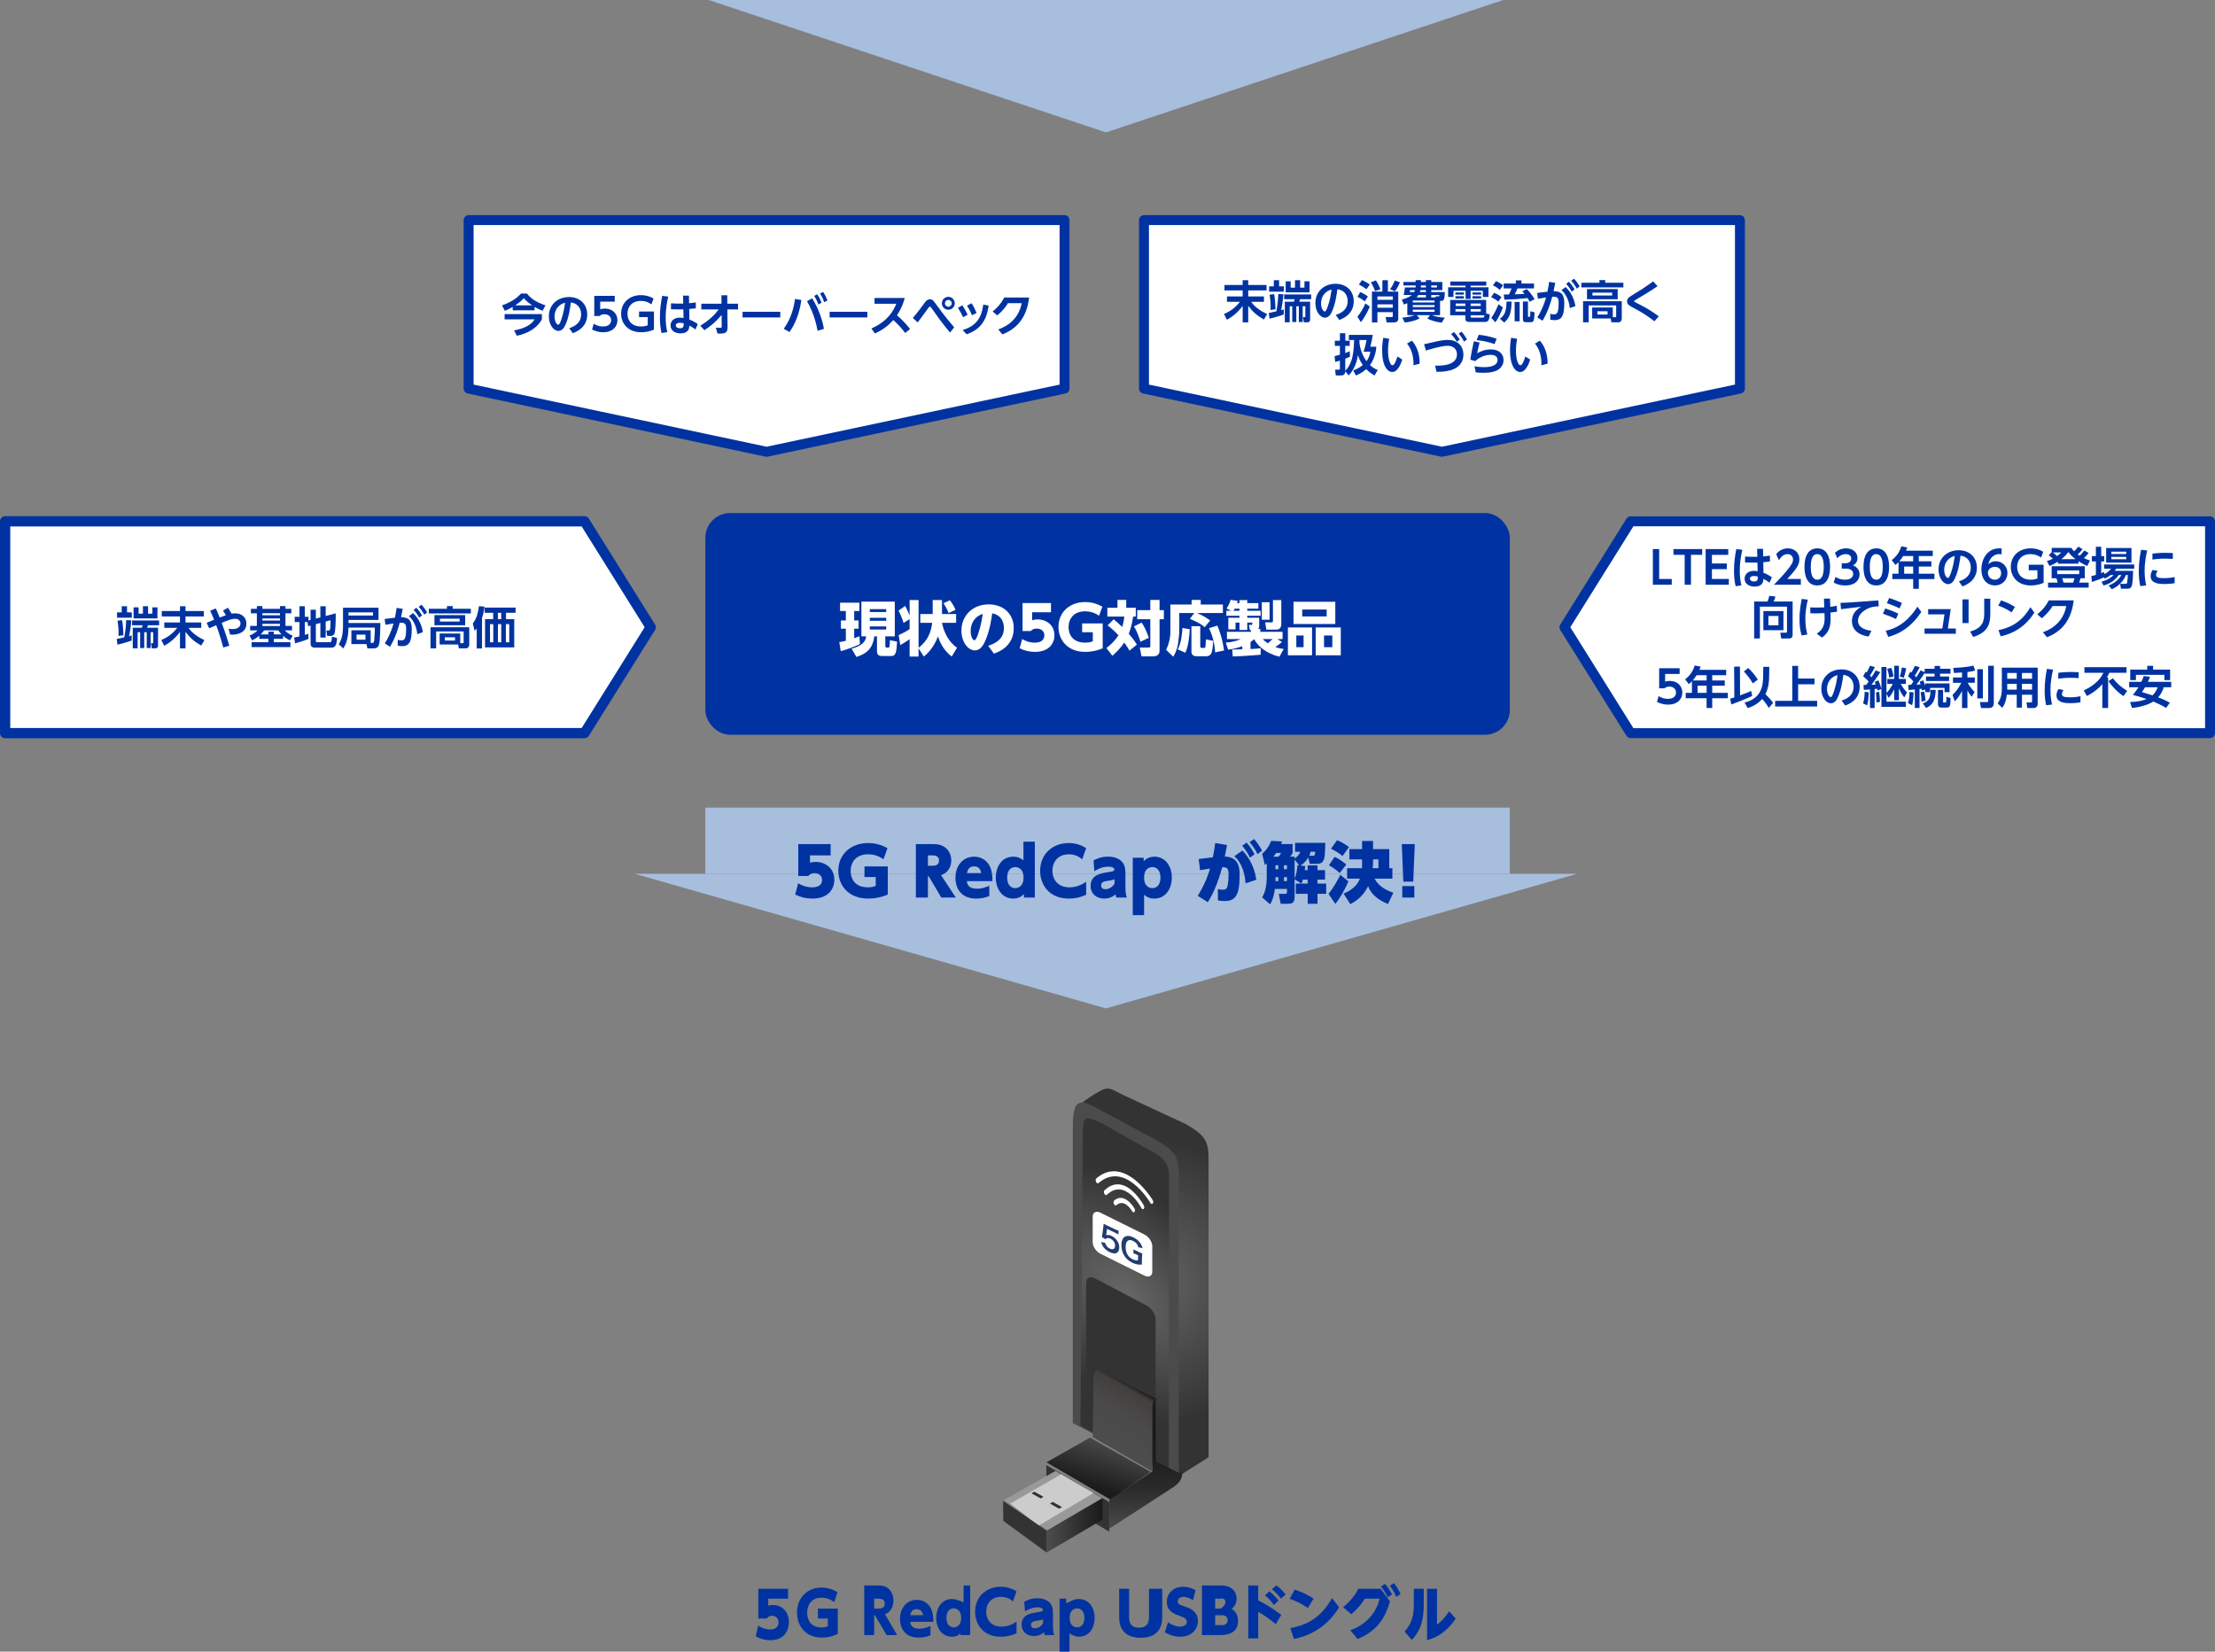
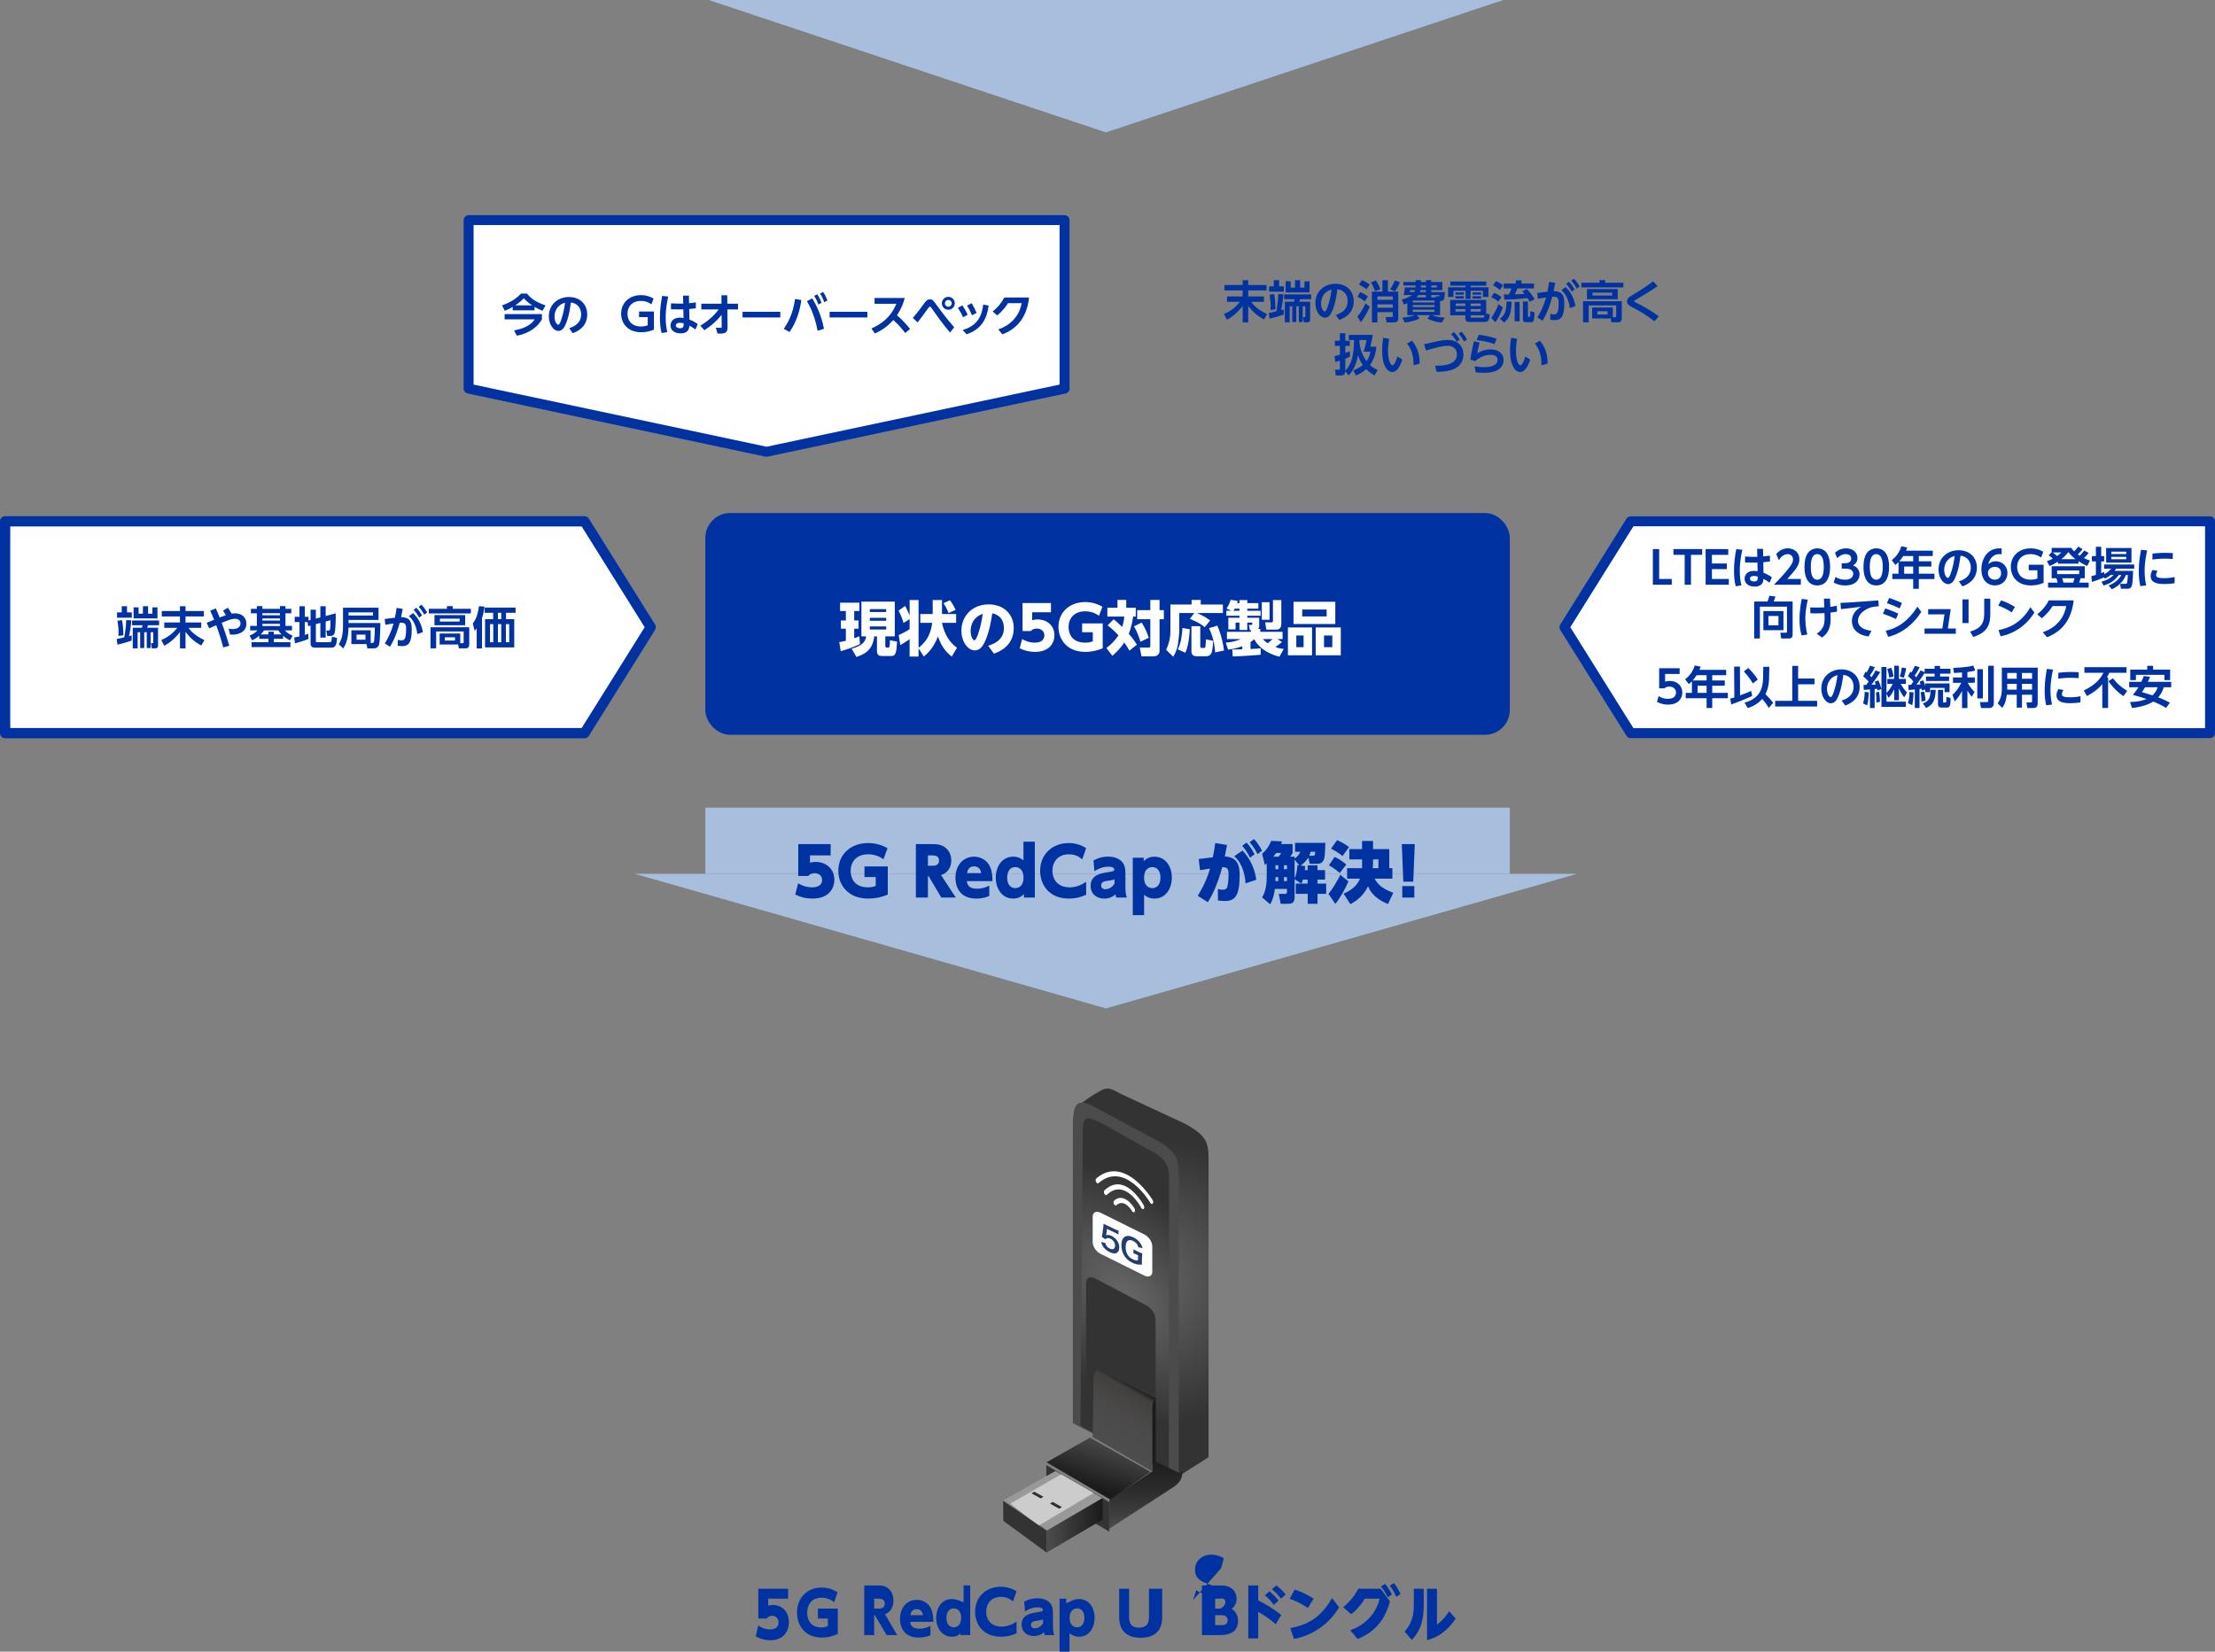
<svg xmlns="http://www.w3.org/2000/svg" xmlns:xlink="http://www.w3.org/1999/xlink" id="_レイヤー_2" width="839.807" height="626.357" viewBox="0 0 839.807 626.357">
  <rect x="0" y="0" width="839.807" height="626.357" fill="#808080" stroke="none" />
  <defs>
    <radialGradient id="_新規グラデーションスウォッチ_6" cx="433.745" cy="486.362" fx="433.745" fy="486.362" r="54.828" gradientUnits="userSpaceOnUse">
      <stop offset="0" stop-color="#666" />
      <stop offset="1" stop-color="#333" />
    </radialGradient>
    <radialGradient id="_新規グラデーションスウォッチ_6-2" cx="734.963" cy="1435.724" fx="734.963" fy="1435.724" r="43.295" gradientTransform="translate(-459.692 -1411.904) rotate(27.759) scale(1.363 .885) skewX(18.872)" xlink:href="#_新規グラデーションスウォッチ_6" />
    <linearGradient id="_新規グラデーションスウォッチ_5" x1="1061.442" y1="-4955.946" x2="1055.699" y2="-4979.682" gradientTransform="translate(5733.92 -1626.506) rotate(-150.915) scale(1.02 .904) skewX(-26.33)" gradientUnits="userSpaceOnUse">
      <stop offset="0" stop-color="#4d4d4d" />
      <stop offset="1" stop-color="#1a1a1a" />
    </linearGradient>
    <linearGradient id="_新規グラデーションスウォッチ_5-2" x1="396.712" y1="578.459" x2="418.051" y2="578.459" gradientTransform="matrix(1,0,0,1,0,0)" xlink:href="#_新規グラデーションスウォッチ_5" />
    <linearGradient id="_名称未設定グラデーション_11" x1="434.4" y1="579.743" x2="434.4" y2="530.194" gradientUnits="userSpaceOnUse">
      <stop offset="0" stop-color="#4d4d4d" />
      <stop offset=".105" stop-color="#3f3f3f" />
      <stop offset=".313" stop-color="#2a2a2a" />
      <stop offset=".517" stop-color="#1e1e1e" />
      <stop offset=".713" stop-color="#1a1a1a" />
    </linearGradient>
    <linearGradient id="_名称未設定グラデーション_3" x1="420.593" y1="548.649" x2="432.922" y2="527.294" gradientUnits="userSpaceOnUse">
      <stop offset="0" stop-color="#4d4d4d" />
      <stop offset=".507" stop-color="#4b4a4a" />
      <stop offset=".83" stop-color="#444241" />
      <stop offset=".914" stop-color="#423f3e" />
      <stop offset="1" stop-color="#1a1a1a" />
    </linearGradient>
  </defs>
  <g id="image_2024-08-06_18-29-01_画像">
    <polygon points="419.307 50.209 569.933 0 268.68 0 419.307 50.209" fill="#a7bedd" />
    <polygon points="403.616 147.375 290.646 171.338 177.676 147.375 177.676 83.472 403.616 83.472 403.616 147.375" fill="#fff" stroke="#0033a1" stroke-linecap="round" stroke-linejoin="round" stroke-width="3.766" />
    <path d="M194.389,116.387c-1.526.898-2.373,1.237-2.984,1.475l-1.068-2.051c3.543-1.221,5.882-2.967,7.188-4.492h2.272c1.509,1.881,3.102,3.102,7.018,4.492l-1.102,2.051c-.746-.305-1.746-.694-3.035-1.491v1.322h-8.29v-1.306ZM205.459,119.117v2c-1.458,2.695-4.713,5.307-9.51,6.205l-1.034-2.018c3.729-.695,6.425-2,7.781-4.188h-11.376v-2h14.139ZM201.746,115.794c-1.813-1.22-2.729-2.203-3.153-2.695-.61.644-1.356,1.441-3.238,2.695h6.391Z" fill="#0033a1" />
    <path d="M215.81,124.457c2.78-.882,4.526-2.475,4.526-5.238,0-1.73-.814-4.103-3.899-4.51-.237,1.849-.729,5.68-2.136,8.629-.322.679-1.034,2.153-2.577,2.153-1.848,0-3.628-2.391-3.628-5.51,0-4.611,3.543-7.34,7.628-7.34,4.137,0,6.917,2.712,6.917,6.628,0,5.035-4.272,6.629-5.476,7.086l-1.356-1.898ZM210.249,120.032c0,1.797.763,3.103,1.39,3.103.254,0,.509-.067,1.119-1.78.881-2.509,1.237-4.729,1.475-6.543-3.17.864-3.984,3.458-3.984,5.221Z" fill="#0033a1" />
-     <path d="M233.077,114.387h-5.509v2.915c.39-.118.915-.288,1.763-.288,2.746,0,4.764,1.815,4.764,4.408,0,2.152-1.475,4.577-5.408,4.577-2.238,0-3.729-.797-4.204-1.034l.61-2.204c1.593,1.051,3.153,1.051,3.56,1.051,2.662,0,3.051-1.627,3.051-2.373,0-1.424-1.119-2.272-2.543-2.272-.678,0-1.356.186-1.831.661h-2.018v-7.629h7.764v2.188Z" fill="#0033a1" />
    <path d="M246.991,115.404c-1.221-.864-2.475-1.288-4-1.288-3.323,0-5.086,2.152-5.086,4.849,0,2.085,1.085,4.848,5.205,4.848,1.288,0,2.034-.288,2.475-.44v-3.119h-3.289v-2.119h5.645v6.883c-1.542.661-3.187.983-4.848.983-5.17,0-7.595-3.476-7.595-7.053,0-4.153,3.153-7.019,7.493-7.019,2.509,0,4.17.916,4.814,1.289l-.814,2.187Z" fill="#0033a1" />
    <path d="M253.359,112.488c-.288,1.289-.966,4.256-.966,7.985,0,2.305.254,3.898.61,5.492l-2.17.339c-.475-1.915-.627-3.882-.627-5.849,0-2.78.322-5.543.864-8.256l2.289.288ZM258.97,112.115h2.238l.051,2.883c1.407-.136,1.56-.153,2.56-.306v2.237c-.915.119-1.322.153-2.509.255l.068,4.001c1.153.457,2.001.881,3.187,1.712l-.898,2.051c-.848-.661-1.458-1.017-2.289-1.44-.068.898-.203,2.916-3.373,2.916-1.882,0-3.78-.898-3.78-2.984,0-1.305.865-2.983,3.577-2.983.356,0,.525.034,1.356.152l-.068-3.288c-.576.017-1.119.017-1.915.017-1.305,0-2.085-.034-2.78-.051v-2.255c2.034.119,2.814.136,4.645.102l-.068-3.018ZM257.784,122.406c-1.051,0-1.56.457-1.56,1.017,0,.763.864,1.068,1.577,1.068,1.441,0,1.424-.848,1.407-1.865-.22-.067-.746-.22-1.424-.22Z" fill="#0033a1" />
    <path d="M273.525,111.963h2.204l.034,3.221h4.052v2.17h-4.035l.068,6.527c.017,2.288-.644,2.746-3.814,2.61l-.627-2.237c.475.033,1.136.067,1.644.067.577,0,.577-.118.577-.627l-.034-4.272c-1.966,2.425-3.95,4.137-6.526,5.798l-1.543-1.712c3.441-2.085,5.611-4.323,6.968-6.154h-6.595v-2.17h7.663l-.034-3.221Z" fill="#0033a1" />
    <path d="M295.846,118.235v2.153h-14.308v-2.153h14.308Z" fill="#0033a1" />
    <path d="M303.823,113.777c-.407,3.034-1.441,7.798-4.475,12.138l-2.187-1.221c1.407-2.051,3.458-5.356,4.272-11.324l2.39.407ZM309.977,125.44c-1.034-5.899-3.187-9.765-4.018-11.223l2.001-1.085c1.22,2.085,3.424,5.984,4.441,11.578l-2.424.73ZM309.841,111.59c.78,1.103,1.255,2.204,1.662,3.222l-1.238.678c-.475-1.356-.831-2.119-1.576-3.272l1.152-.628ZM312.062,110.709c.712,1,1.085,1.813,1.661,3.221l-1.221.678c-.508-1.407-.814-2.051-1.593-3.272l1.153-.627Z" fill="#0033a1" />
    <path d="M328.855,118.235v2.153h-14.308v-2.153h14.308Z" fill="#0033a1" />
    <path d="M330.391,124.576c3.407-1.526,7.323-4.052,9.442-9.375h-8.256v-2.204h11.46c-.492,1.865-1.272,4.068-2.967,6.578,2.628,2.17,4.408,4.475,4.967,5.188l-1.831,1.525c-.746-.983-2.17-2.865-4.526-4.916-1.221,1.339-3.272,3.475-6.967,5.085l-1.322-1.881Z" fill="#0033a1" />
    <path d="M360.187,126.118c-3.136-3.746-5.34-6.916-6.934-9.188-.322-.475-.458-.627-.695-.627-.203,0-.322.119-.678.61-2.323,3.221-2.594,3.594-3.95,5.357l-1.831-1.695c.899-1.052,1.916-2.238,4.255-5.459.644-.864,1.169-1.61,2.204-1.61,1,0,1.238.355,2.729,2.407,3.035,4.188,4.814,6.256,6.493,8.222l-1.593,1.983ZM362.001,115.031c0,1.34-1.102,2.441-2.441,2.441-1.356,0-2.458-1.102-2.458-2.441,0-1.373,1.119-2.458,2.458-2.458,1.322,0,2.441,1.085,2.441,2.458ZM358.271,115.031c0,.695.576,1.289,1.288,1.289.695,0,1.289-.594,1.289-1.289,0-.729-.593-1.288-1.289-1.288-.712,0-1.272.56-1.288,1.288Z" fill="#0033a1" />
    <path d="M364.859,115.777c.56.831,1.221,1.898,2.018,3.594l-1.73.933c-.559-1.237-1.085-2.221-1.966-3.56l1.678-.967ZM374.844,115.896c-.644,4.865-2.644,8.984-8.357,10.866l-1.509-1.61c5.391-1.594,7.239-4.95,7.815-9.646l2.051.391ZM368.368,114.998c.763,1.169,1.322,2.272,1.898,3.678l-1.746.882c-.593-1.458-1.017-2.306-1.865-3.661l1.712-.898Z" fill="#0033a1" />
    <path d="M378.5,124.915c4.17-1.424,7.849-4.544,8.866-9.935h-5.205c-.61,1-1.662,2.644-4.069,4.628l-1.729-1.491c1.305-1.052,3.035-2.644,4.374-5.289h9.442c-1,8.934-5.984,12.357-10.121,13.985l-1.56-1.898Z" fill="#0033a1" />
-     <polygon points="659.682 147.375 546.711 171.338 433.741 147.375 433.741 83.472 659.682 83.472 659.682 147.375" fill="#fff" stroke="#0033a1" stroke-linecap="round" stroke-linejoin="round" stroke-width="3.766" />
    <path d="M464.254,108.077h6.899v-1.813h2.103v1.813h6.95v2.068h-6.95v2.289h5.967v2.034h-4.831c1.661,2.458,4.594,3.967,6.035,4.644l-1.221,2.068c-2.747-1.594-4.103-2.797-5.95-5.171v6.256h-2.103v-6.256c-1.424,1.983-3.679,4.069-5.984,5.239l-1.102-2.17c2.475-1.052,4.204-2.356,6.052-4.611h-4.917v-2.034h5.95v-2.289h-6.899v-2.068Z" fill="#0033a1" />
    <path d="M481.063,118.672c.525-.085,1.085-.17,2.848-.594.322-1.424.712-4.425.746-6.561l1.916.085c-.085,2.136-.542,4.814-.865,6.019.576-.17.678-.204,1.017-.306v1.967c-1.153.44-4.085,1.305-5.391,1.543l-.272-2.153ZM482.962,106.263h2v2.322h1.814v2.018h-5.594v-2.018h1.78v-2.322ZM483.098,111.552c.289,1.576.492,4.052.492,5.729l-1.882.255c.017-.356.051-.73.051-1.306,0-1.491-.153-3-.39-4.476l1.729-.203ZM486.878,111.671h10.256v1.798h-4.204c-.102.355-.186.576-.339.949h4.136v6.764c0,1.051-.78,1.051-1.051,1.051h-1.322l-.339-1.949h.627c.271,0,.271-.152.271-.305v-3.849h-1v5.984h-1.475v-5.984h-.949v5.984h-1.542v-5.984h-.966v6.103h-1.848v-7.814h3.476c.068-.17.152-.441.254-.949h-3.984v-1.798ZM487.454,106.687h1.899v2.407h1.644v-2.831h1.95v2.831h1.627v-2.407h1.933v4.188h-9.053v-4.188Z" fill="#0033a1" />
    <path d="M506.435,119.435c2.78-.882,4.526-2.475,4.526-5.238,0-1.73-.814-4.103-3.899-4.51-.237,1.849-.729,5.68-2.136,8.629-.322.679-1.034,2.153-2.577,2.153-1.848,0-3.628-2.391-3.628-5.51,0-4.611,3.543-7.34,7.628-7.34,4.137,0,6.917,2.712,6.917,6.628,0,5.035-4.272,6.629-5.476,7.086l-1.356-1.898ZM500.874,115.01c0,1.797.763,3.103,1.39,3.103.254,0,.509-.067,1.119-1.78.881-2.509,1.237-4.729,1.475-6.543-3.17.864-3.984,3.458-3.984,5.221Z" fill="#0033a1" />
    <path d="M519.362,116.265c-.661,1.61-2.068,4.356-3.407,5.899l-1.305-2.068c1.119-1.322,2.339-3.306,3.034-5.035l1.678,1.204ZM515.718,110.755c.509.221,1.712.729,2.916,1.679l-1.204,1.848c-1.39-1.103-2.289-1.509-2.747-1.73l1.034-1.797ZM516.396,106.213c.39.169,1.814.848,2.95,1.695l-1.272,1.797c-.949-.763-1.95-1.34-2.848-1.815l1.17-1.678ZM521.651,106.331c.525.746,1.254,2.018,1.712,3.374l-2.017.661c-.102-.272-.763-2.103-1.594-3.289l1.899-.746ZM524.126,110.586v-4.322h2.085v4.322h3.933v10.24c0,1.017-.61,1.44-1.492,1.44h-2.95l-.339-2.018h2.339c.322,0,.356-.051.356-.424v-1.44h-5.814v3.882h-2.085v-11.681h3.967ZM522.245,112.417v1.289h5.814v-1.289h-5.814ZM522.245,115.418v1.272h5.814v-1.272h-5.814ZM530.771,107.043c-.339.898-.983,2.289-1.898,3.441l-1.831-.797c.746-1.017,1.339-2.119,1.78-3.306l1.949.661Z" fill="#0033a1" />
    <path d="M545.988,119.52h-3.085c1.542.593,2.712.797,4.882.949l-1.136,1.898c-1.966-.237-3.577-.644-5.442-1.525l.983-1.322h-5.001l1.017,1.237c-1.56.915-4.34,1.458-5.611,1.543l-.932-1.848c2.153-.136,3.679-.543,4.729-.933h-2.814v-4.526c-.424.169-.661.272-1.306.491l-.78-1.864c1.526-.424,2.95-1,3.832-1.73h-3.119c.254-1.322.288-1.475.458-2.882h4.068v-.746h-4.628v-1.322h4.628v-.695h2.001v.695h1.899v-.695h2.017v.695h4.205v3.086h-4.205v.745h5.17c-.102,2.492-.305,3.34-1.339,3.34h-.492v5.408ZM536.189,110.772c.136-.271.221-.457.305-.745h-1.881c-.034.271-.068.491-.119.745h1.695ZM543.902,113.976h-8.256v.73h8.256v-.73ZM543.902,115.689h-8.256v.763h8.256v-.763ZM543.902,117.435h-8.256v.83h8.256v-.83ZM540.631,112.79v-.898h-2.865c-.305.492-.559.73-.712.898h3.577ZM540.631,110.027h-2.068c-.068.271-.119.457-.22.745h2.289v-.745ZM538.732,109.009h1.899v-.746h-1.899v.746ZM542.648,109.009h2.17v-.746h-2.17v.746ZM544.36,112.79l-.068-.39h1.119c.204,0,.322,0,.305-.509h-3.068v.898h1.712Z" fill="#0033a1" />
    <path d="M563.509,108.314h-5.933v.628h6.764v3.679h-2.119v-2.34h-4.645v3.085h-1.899v-3.085h-4.594v2.34h-2.034v-3.679h6.628v-.628h-5.798v-1.56h13.63v1.56ZM564.831,119.265c-.152,1.933-.475,2.831-1.814,2.831h-5.729c-.933,0-1.695-.152-1.695-1.22v-1.306h-5.764v-5.814h13.647v5.137l1.356.372ZM555.033,110.891v.848h-3.221v-.848h3.221ZM555.033,112.332v.882h-3.221v-.882h3.221ZM555.593,117.215h-3.747v.949h3.747v-.949ZM555.593,115.112h-3.679v.916h3.679v-.916ZM561.407,115.112h-3.814v.916h3.814v-.916ZM561.407,117.215h-3.814v.949h3.814v-.949ZM562.085,120.469c.458,0,.644-.034.746-.898h-5.239v.475c0,.339.068.424.39.424h4.103ZM561.577,110.891v.848h-3.306v-.848h3.306ZM561.577,112.332v.882h-3.306v-.882h3.306Z" fill="#0033a1" />
    <path d="M566.503,111.044c1.237.525,2.068,1.018,2.763,1.661l-1.221,1.695c-.966-.848-1.441-1.102-2.678-1.728l1.136-1.628ZM569.791,116.588c-.797,2.272-1.61,3.882-2.831,5.644l-1.542-1.678c1.288-1.78,2.119-3.644,2.712-5.171l1.661,1.204ZM567.215,106.602c1.17.542,1.542.729,2.662,1.594l-1.238,1.746c-1.153-1.034-2.119-1.509-2.61-1.746l1.187-1.594ZM573.114,114.367c-.085,4.085-.644,6.086-2.797,7.967l-1.628-1.457c1.797-1.306,2.441-2.764,2.492-6.51h1.933ZM579.997,114.451c-.204-.39-.424-.763-.848-1.406-3.712.39-4.832.457-8.765.609l-.237-1.966c.221,0,1.645-.034,1.967-.034.339-.695.695-1.475.983-2.272h-2.983v-1.865h4.611v-1.187h2.136v1.187h4.747v1.865h-6.272c-.356.949-.898,1.949-1.051,2.221.508,0,2.526-.051,3.747-.152-.424-.525-.56-.679-.848-.983l1.678-.848c.881.864,1.763,1.864,2.983,3.814l-1.848,1.017ZM576.165,114.502v7.341h-1.898v-7.341h1.898ZM579.319,114.349v5.392c0,.44.034.44.542.44.237,0,.272-.152.288-.407.034-.339.068-.864.068-1.763l1.611.458c-.136,3.594-.424,3.729-1.627,3.729h-1.56c-.966,0-1.237-.322-1.237-1.306v-6.544h1.915Z" fill="#0033a1" />
    <path d="M587.788,118.995c.356.102.78.22,1.322.22,1,0,1.848-.152,1.848-4.34,0-2.017-.491-2.458-2.441-2.339-.542,2.152-1.661,5.814-3.679,9.104l-1.966-1.272c1.169-1.865,2.373-4.188,3.306-7.561-.373.051-2.967.457-3.085.491l-.271-2.204,3.882-.475c.39-1.898.492-2.56.644-3.729l2.323.39c-.322,1.73-.424,2.188-.644,3.137,2.78.034,4.068,1.051,4.068,4.543,0,5.069-1.153,6.442-3.644,6.442-.831,0-1.424-.119-1.679-.17l.017-2.237ZM595.196,116.841c-.356-3.306-1.712-5.526-3.17-6.814l1.577-1.17c1,.966,3.051,3.17,3.712,7.238l-2.119.746ZM594.823,106.84c.882.882,1.424,1.661,2.187,2.898l-1.102.865c-.695-1.237-1.204-1.967-2.102-2.95l1.017-.814ZM596.756,105.687c.848.848,1.407,1.661,2.17,2.898l-1.085.882c-.712-1.272-1.187-1.95-2.119-2.967l1.034-.814Z" fill="#0033a1" />
    <path d="M615.497,108.993h-15.935v-1.764h6.866v-1.017h2.187v1.017h6.883v1.764ZM603.665,120.774v-4.17h7.815v3.679h.915c.237,0,.373-.085.373-.407v-4.052h-10.426v6.408h-2.136v-8.001h14.681v6.492c0,.949-.525,1.509-1.254,1.509h-2.678l-.272-1.458h-7.018ZM613.345,113.485h-11.646v-3.865h11.646v3.865ZM611.243,110.993h-7.476v1.068h7.476v-1.068ZM609.496,118.046h-3.865v1.237h3.865v-1.237Z" fill="#0033a1" />
    <path d="M628.459,108.535c-2.39,1.661-5.441,3.476-7.967,4.984-.899.525-.899.542-.899.712,0,.186.068.22.712.542,4.611,2.34,6.476,3.594,8.595,5.188l-1.627,1.882c-3.543-2.746-5.764-3.933-8.629-5.459-1.017-.542-1.763-1.085-1.763-2.085,0-1.136.882-1.695,1.56-2.102,3.119-1.899,5.272-3.188,8.34-5.51l1.678,1.848Z" fill="#0033a1" />
    <path d="M510.051,140.791c-.017.373-.068,1.594-1.458,1.594h-2.136l-.254-2.204h1.424c.339,0,.39-.085.39-.407v-3.018c-1.102.34-1.39.407-1.78.492l-.237-2.187c.509-.119,1.102-.255,2.018-.526v-3.373h-1.915v-1.949h1.915v-2.849h2.051v2.849h1.678v1.949h-1.695v2.729c.915-.339,1.289-.492,1.695-.679l.102,2.034c-.424.221-.763.391-1.797.78v4.594c1.933-2.119,3.187-4.475,3.356-11.663h-2v-1.967h9.069c-.152,1.238-.339,2.018-.915,4.493h2.272c-.068.915-.339,4.186-2.424,6.967,1.407,1.322,2.526,1.679,2.967,1.815l-1.204,2.119c-.627-.339-1.882-1.051-3.17-2.391-1.458,1.322-2.899,1.983-3.899,2.407l-1.051-1.949c.882-.322,2.221-.814,3.645-2.018-.424-.627-1.272-1.848-1.814-3.729-.441,2.424-1.136,4.967-3.509,7.68l-1.322-1.594ZM516.984,133.382c.458-1.288.915-3.119,1.119-4.425h-2.679c-.102,3.204,1.509,6.442,2.679,8.019,1.119-1.543,1.356-2.916,1.458-3.594h-2.577Z" fill="#0033a1" />
    <path d="M531.675,136.366c-.593,1.848-1.78,4.713-3.814,4.713-1.797,0-3.831-2.306-3.831-8.171,0-1.679.135-3.17.424-4.814l2.237.39c-.152.949-.424,2.628-.424,4.543,0,3.577.966,5.51,1.662,5.51.797,0,1.56-2.152,1.882-3.34l1.865,1.17ZM535.947,138.553c.085-4.51-1.458-7.053-2.475-8.256l1.848-1.103c1.848,2.068,3.001,5.086,2.933,8.714l-2.306.644Z" fill="#0033a1" />
    <path d="M544.976,129.416c.864-.186,2.441-.509,3.95-.509,3.373,0,5.917,2.034,5.917,5.577,0,1.983-.814,4.662-4.679,5.866-1.169.355-2.78.678-5.526.661l-.508-2.356c2.56.102,8.273-.068,8.273-4.272,0-1.746-1.136-3.237-3.458-3.237-1.577,0-3.458.339-8.307,1.779l-.712-2.373,5.052-1.136ZM551.214,125.906c.848.831,1.424,1.594,2.238,2.865l-1.119.831c-.712-1.221-1.187-1.848-2.136-2.865l1.017-.831ZM554.13,125.771c.949,1.034,1.56,2.017,2.085,2.966l-1.136.815c-.661-1.272-1.136-1.983-2.018-3.001l1.068-.779Z" fill="#0033a1" />
    <path d="M560.972,129.907c-.508,2.052-.729,3.119-.915,4.069.594-.34,2.577-1.476,5.12-1.476,3.255,0,4.899,1.815,4.899,4.035,0,1.763-1,3.373-3.085,4.188-1.272.491-2.882.661-4.679.661-1.39,0-2.356-.136-2.814-.204l-.441-2.288c.695.118,1.865.339,3.526.339,1.051,0,5.204,0,5.204-2.764,0-1.898-2.17-1.898-2.662-1.898-2.136,0-4.17.916-5.814,2.373l-1.848-.559c.305-1.916.661-4.035,1.339-6.985l2.17.509ZM566.651,130.501c-3.068-1.136-5.645-1.391-6.798-1.509l.797-2.034c1.509.169,3.899.491,6.798,1.509l-.797,2.034Z" fill="#0033a1" />
    <path d="M580.173,136.366c-.593,1.848-1.78,4.713-3.814,4.713-1.797,0-3.831-2.306-3.831-8.171,0-1.679.135-3.17.424-4.814l2.237.39c-.152.949-.424,2.628-.424,4.543,0,3.577.966,5.51,1.662,5.51.797,0,1.56-2.152,1.882-3.34l1.865,1.17ZM584.445,138.553c.085-4.51-1.458-7.053-2.475-8.256l1.848-1.103c1.848,2.068,3.001,5.086,2.933,8.714l-2.306.644Z" fill="#0033a1" />
    <rect x="269.307" y="196.442" width="301.254" height="80.334" rx="7.531" ry="7.531" fill="#0033a1" stroke="#0033a1" stroke-miterlimit="10" stroke-width="3.766" />
    <path d="M318.217,243.49c.61-.067,1.085-.136,2.486-.497v-4.588h-1.875v-3.096h1.875v-3.593h-2.192v-3.164h7.322v3.164h-1.966v3.593h1.649v3.096h-1.649v3.639c.858-.294,1.378-.497,1.966-.746l.204,2.961c-1.989,1.017-5.537,2.237-7.277,2.689l-.542-3.458ZM326.601,228.169h12.655v13.152h-3.593v3.57c0,.067,0,.7.498.7h.7c.248,0,.339-.272.384-.452.113-.406.158-2.102.158-2.35l2.712.542c-.226,3.819-.362,5.446-2.147,5.446h-3.39c-.746,0-2.079,0-2.079-1.785v-5.672h-1.017c-.61,5.017-3.299,6.666-6.779,7.818l-1.808-3.141c3.502-.949,5.288-2.396,5.514-4.678h-1.808v-13.152ZM329.788,230.993v1.107h6.215v-1.107h-6.215ZM329.788,234.293v1.13h6.215v-1.13h-6.215ZM329.788,237.569v1.152h6.215v-1.152h-6.215Z" fill="#fff" />
    <path d="M360.856,248.981c-.949-.723-3.729-2.87-5.22-7.638-1.831,4.745-4.316,6.757-5.378,7.638l-1.989-3.118v3.118h-3.39v-6.599c-.791.633-2.938,1.921-3.525,2.26l-.633-3.796c.769-.316,3.074-1.446,4.158-2.26v-3.797l-2.305,1.446c-.452-1.627-1.288-3.525-1.875-4.678l2.486-1.763c.701,1.22,1.446,3.051,1.695,3.638v-5.875h3.39v18.102c3.819-2.916,4.723-6.306,5.175-9.469h-4.52v-3.322h4.701v-5.311h3.525v5.311h5.356v3.322h-5.356c1.288,6.282,4.655,8.7,5.695,9.445l-1.989,3.345ZM360.178,227.648c.452.633,1.56,2.17,2.124,3.639l-2.667,1.198c-.181-.52-.542-1.605-1.921-3.752l2.463-1.085Z" fill="#fff" />
    <path d="M374.66,244.891c2.486-.769,5.966-2.351,5.966-6.712,0-1.085-.181-4.723-4.429-5.582-.339,2.373-.927,6.44-2.577,10.282-.904,2.079-2.034,3.774-4.022,3.774-2.553,0-5.085-3.164-5.085-7.481,0-5.717,4.294-9.966,10.35-9.966,5.582,0,9.491,3.594,9.491,9.017,0,7.119-6.192,9.198-7.525,9.649l-2.169-2.982ZM368.016,239.287c0,2.057.768,3.525,1.446,3.525.542,0,1.107-1.582,1.378-2.351,1.152-3.321,1.582-6.372,1.763-7.66-3.119.994-4.587,3.66-4.587,6.485Z" fill="#fff" />
    <path d="M398.474,232.191h-7.141v3.028c.475-.136,1.107-.316,2.079-.316,3.367,0,6.373,2.191,6.373,6.011,0,2.96-1.943,6.305-7.39,6.305-2.102,0-3.91-.452-5.785-1.378l.949-3.503c2.214,1.378,4.271,1.378,4.814,1.378,3.051,0,3.593-1.763,3.593-2.757,0-1.559-1.197-2.576-2.87-2.576-.272,0-1.446,0-2.26.927h-3.142v-10.621h10.78v3.503Z" fill="#fff" />
    <path d="M416.685,233.524c-.565-.407-2.373-1.695-5.266-1.695-4.339,0-6.282,2.87-6.282,5.989,0,2.418,1.22,5.897,6.328,5.897,1.491,0,2.282-.293,2.87-.519v-3.435h-4.045v-3.345h7.796v9.446c-1.898.814-4.09,1.355-6.621,1.355-6.802,0-10.147-4.609-10.147-9.469,0-5.627,4.294-9.423,10.079-9.423,2.396,0,4.475.587,6.576,1.763l-1.288,3.435Z" fill="#fff" />
    <path d="M422.241,234.857c.769.633,1.763,1.446,3.254,2.915.587-2.011.7-3.118.79-3.954h-6.44v-3.322h3.842v-2.982h3.322v2.982h3.616v3.322h-.994c-.294,1.83-.701,4.09-1.649,6.554,1.83,2.056,2.644,3.435,3.051,4.112l-2.802,2.26c-.43-.723-.927-1.627-1.966-3.073-1.537,2.306-3.164,3.842-4.519,5.017l-2.26-2.938c1.198-.904,3.051-2.44,4.565-4.814-1.853-2.034-3.299-3.141-4.113-3.773l2.305-2.306ZM432.862,236.1c1.695,2.667,2.396,4.881,2.689,5.785l-3.164,1.491c-.316-1.175-1.22-3.887-2.463-5.83l2.938-1.446ZM439.642,227.513v3.864h1.627v3.457h-1.627v11.977c0,1.763-1.469,2.102-2.351,2.102h-4.497l-.655-3.322h3.232c.768,0,.768-.272.768-.678v-10.079h-4.972v-3.457h4.972v-3.864h3.503Z" fill="#fff" />
    <path d="M452.789,232.485h-5.672v6.644c0,1.401-.272,3.481-.475,4.927-.362,2.553-1.266,4.067-1.808,4.994l-2.689-2.6c1.017-2.169,1.605-4.519,1.605-6.915v-10.282h8.045v-1.739h3.458v1.739h8.406v3.232h-9.808c.407.181,2.712,1.13,4.994,2.802l-2.102,2.576c-1.085-.949-2.192-1.763-5.604-3.164l1.649-2.214ZM451.095,238.631c-.068,2.124-.519,6.554-1.672,8.903l-2.87-1.266c1.22-2.305,1.649-5.649,1.762-8.112l2.78.475ZM451.727,237.479h3.345v7.66c0,.362.226.565.519.565h1.017c.135,0,.339,0,.407-.361.113-.475.181-2.306.203-2.893l2.78.587c-.045.791-.248,3.774-.723,4.7-.565,1.085-1.56,1.131-1.831,1.131h-3.887c-.769,0-1.831-.362-1.831-1.786v-9.604ZM461.558,237.253c1.718,4.068,2.305,7.706,2.531,9.446l-3.39.7c-.204-3.435-.904-6.146-2.305-9.175l3.164-.972Z" fill="#fff" />
    <path d="M467.203,246.338c.226,0,3.481-.113,3.797-.113v-1.152c-2.622.949-4.407,1.175-5.378,1.288l-.859-2.667c.701-.045,3.187-.203,5.672-1.333h-5.243v-2.757h9.107v-.633h-.43l-.361-1.988h1.04c.158,0,.248-.023.248-.204v-.678h-1.898v2.802h-2.96v-2.802h-1.491v2.576h-2.734v-4.406h4.226v-.769h-4.972v-1.876h1.853l-1.786-.858c.746-1.085,1.062-1.831,1.56-3.3l2.667.407c-.068.248-.09.316-.248.836h.926v-1.13h2.96v1.13h4.204v2.102h-4.204v.814h5.062v1.876h-5.062v.769h4.519v3.005c0,.565-.113.927-.407,1.221h.814v1.107h8.452v2.757h-1.966l1.74,1.107c-.678.588-1.333,1.13-2.531,1.898,1.492.542,2.305.633,3.187.745l-1.605,2.938c-4.858-1.176-8.271-3.933-9.582-6.644-.362.316-.701.61-1.401,1.085v2.644c1.876-.091,2.938-.204,3.887-.294l-.045,2.463c-1.74.181-8.52.633-10.576.633l-.181-2.599ZM469.937,231.626v-.814h-1.785c-.203.43-.384.655-.519.814h2.305ZM478.412,228.372h2.938v6.666h-2.938v-6.666ZM478.819,242.36c.361.43.678.814,1.898,1.582.43-.361,1.062-.904,1.786-1.582h-3.684ZM482.638,227.581h3.164v9.085c0,1.785-1.107,2.102-1.763,2.102h-3.91l-.452-2.758h2.373c.565,0,.587-.226.587-.655v-7.773Z" fill="#fff" />
    <path d="M497.458,237.954v10.553h-9.152v-10.553h9.152ZM506.271,228.214v8.429h-15.841v-8.429h15.841ZM491.492,241.005v4.429h2.757v-4.429h-2.757ZM493.729,231.151v2.622h9.266v-2.622h-9.266ZM508.351,237.954v10.553h-9.514v-10.553h9.514ZM502,241.005v4.429h3.141v-4.429h-3.141Z" fill="#fff" />
    <polygon points="221.609 278.032 246.713 237.865 221.609 197.698 1.945 197.698 1.945 278.032 221.609 278.032" fill="#fff" stroke="#0033a1" stroke-linecap="round" stroke-linejoin="round" stroke-width="3.889" />
    <path d="M44.257,242.312c.525-.085,1.085-.17,2.848-.594.322-1.424.712-4.424.746-6.561l1.916.085c-.085,2.136-.542,4.814-.865,6.019.576-.17.678-.204,1.017-.306v1.967c-1.153.44-4.085,1.305-5.391,1.543l-.272-2.153ZM46.156,229.903h2v2.322h1.814v2.018h-5.594v-2.018h1.78v-2.322ZM46.291,235.192c.289,1.576.492,4.052.492,5.729l-1.882.255c.017-.356.051-.73.051-1.306,0-1.492-.153-3-.39-4.476l1.729-.203ZM50.072,235.31h10.256v1.798h-4.204c-.102.355-.186.576-.339.949h4.136v6.764c0,1.051-.78,1.051-1.051,1.051h-1.322l-.339-1.949h.627c.271,0,.271-.152.271-.305v-3.849h-1v5.984h-1.475v-5.984h-.949v5.984h-1.542v-5.984h-.966v6.103h-1.848v-7.814h3.476c.068-.17.152-.441.254-.949h-3.984v-1.798ZM50.648,230.327h1.899v2.407h1.644v-2.831h1.95v2.831h1.627v-2.407h1.933v4.188h-9.053v-4.188Z" fill="#0033a1" />
    <path d="M61.338,231.716h6.899v-1.813h2.102v1.813h6.951v2.068h-6.951v2.289h5.968v2.034h-4.832c1.661,2.458,4.594,3.967,6.035,4.644l-1.221,2.068c-2.747-1.594-4.103-2.797-5.951-5.171v6.256h-2.102v-6.256c-1.424,1.984-3.679,4.069-5.984,5.238l-1.102-2.17c2.475-1.051,4.204-2.356,6.052-4.61h-4.917v-2.034h5.95v-2.289h-6.899v-2.068Z" fill="#0033a1" />
    <path d="M86.387,230.463c.661.949.881,1.322,1.458,2.254.322-.067.729-.118,1.322-.118,2.289,0,4.255,1.339,4.255,3.933,0,3.441-3.509,4.153-5.255,4.153-.407,0-.678-.017-.949-.051l-.542-2.237c.576.118.966.186,1.424.186,1.662,0,3.085-.661,3.085-2.136,0-.933-.695-1.78-1.983-1.78-1.441,0-2.695.525-5.137,1.542.153.407,1.272,3.307,2.882,8.663l-2.289.679c-.491-1.798-1.271-4.611-2.678-8.442-.424.186-2.289,1-2.662,1.169l-.966-2.085c.441-.186,2.424-1,2.831-1.17-.729-1.746-.797-1.933-1.475-3.441l2.119-.848c.644,1.425.814,1.865,1.458,3.441.56-.22,1.797-.694,2.373-.881-.39-.661-.797-1.255-1.102-1.713l1.831-1.118Z" fill="#0033a1" />
    <path d="M107.333,242.261h-3.509v1.288h6.29v1.865h-14.715v-1.865h6.357v-1.288h-3.475v-1.17c-.865.746-1.526,1.187-2.712,1.73l-.949-1.815c.627-.22,2.017-.797,3.001-1.949h-2.78v-1.695h2.543v-4.764h-2.255v-1.712h2.255v-1.018h2.102v1.018h6.662v-1.018h2.085v1.018h2.221v1.712h-2.221v4.764h2.475v1.695h-2.729c.915.966,1.695,1.458,2.984,2.018l-1.018,1.779c-1.458-.745-1.983-1.187-2.61-1.712v1.119ZM106.723,240.583c-.61-.644-.865-1-1.204-1.525h-5.391c-.458.661-.763,1.017-1.288,1.525h2.916v-1.017h2.068v1.017h2.899ZM106.146,232.548h-6.662v.779h6.662v-.779ZM106.146,234.548h-6.662v.78h6.662v-.78ZM106.146,236.582h-6.662v.831h6.662v-.831Z" fill="#0033a1" />
    <path d="M116.599,235.904h-1.017v4.883c.593-.186.865-.272,1.289-.441l.102,1.933c-1.407.644-3.712,1.34-5.103,1.679l-.339-2.204c.525-.085,1.085-.17,2.018-.407v-5.441h-1.814v-2h1.814v-4.001h2.034v4.001h1.39v1.406l.78-.203v-3.882h2.001v3.356l1.712-.458v-4.221h2.018v3.695l3.797-1c.051,1.594-.034,5.238-.288,6.934-.085.576-.305,1.645-1.645,1.645h-1.289l-.339-2.068h.814c.356,0,.491-.067.593-.424.169-.678.186-2.644.186-3.476l-1.831.492v6.086h-2.018v-5.544l-1.712.441v6.441c0,.322.102.407.475.407h4.781c.525,0,.729,0,.848-2.085l1.933.475c-.102,2.458-.61,3.679-2.035,3.679h-6.374c-1.305,0-1.627-.73-1.627-1.526v-6.849l-.933.237-.22-1.56Z" fill="#0033a1" />
    <path d="M140.546,243.838h.356c.39,0,.881,0,.966-.881.204-2.391.22-3.018.254-4.95h-9.985c-.067,4.865-1.424,7.018-1.983,7.899l-1.729-1.576c1.119-1.78,1.627-3.662,1.627-7.104v-6.764h13.46v4.644h-11.376v1.153h12.087c-.017,1.203-.085,6.526-.475,8.019-.119.475-.424,1.627-2.136,1.627h-2.305l-.373-1.645h-5.713v-5.238h7.324v4.814ZM132.137,232.225v1.204h9.29v-1.204h-9.29ZM135.189,240.668v1.933h3.373v-1.933h-3.373Z" fill="#0033a1" />
    <path d="M150.812,242.634c.356.102.78.22,1.322.22,1,0,1.848-.152,1.848-4.34,0-2.017-.492-2.458-2.441-2.339-.542,2.152-1.661,5.814-3.679,9.104l-1.966-1.272c1.169-1.865,2.373-4.188,3.306-7.561-.373.051-2.967.457-3.085.491l-.272-2.204,3.882-.475c.39-1.898.492-2.56.644-3.729l2.323.39c-.322,1.73-.424,2.188-.644,3.137,2.78.034,4.068,1.051,4.068,4.543,0,5.069-1.153,6.442-3.644,6.442-.831,0-1.424-.119-1.679-.17l.017-2.237ZM158.22,240.481c-.356-3.306-1.712-5.526-3.17-6.814l1.577-1.17c1,.966,3.051,3.17,3.712,7.238l-2.119.746ZM157.847,230.479c.882.882,1.424,1.661,2.187,2.898l-1.102.865c-.695-1.237-1.204-1.967-2.102-2.95l1.017-.814ZM159.78,229.327c.848.848,1.407,1.661,2.17,2.898l-1.085.882c-.712-1.272-1.187-1.95-2.119-2.967l1.034-.814Z" fill="#0033a1" />
    <path d="M178.522,232.632h-15.935v-1.764h6.866v-1.017h2.187v1.017h6.883v1.764ZM166.689,244.414v-4.17h7.815v3.679h.915c.237,0,.373-.085.373-.407v-4.051h-10.426v6.407h-2.136v-8.001h14.681v6.492c0,.949-.525,1.509-1.254,1.509h-2.678l-.272-1.458h-7.018ZM176.369,237.125h-11.646v-3.865h11.646v3.865ZM174.267,234.632h-7.476v1.068h7.476v-1.068ZM172.521,241.685h-3.865v1.237h3.865v-1.237Z" fill="#0033a1" />
    <path d="M182.753,245.923h-2.017v-7.595c-.272.356-.39.509-.763.916l-.712-2.797c.831-1.103,1.831-2.646,2.323-6.561l2.119.17c-.254,1.983-.542,3.052-.949,4.289v11.578ZM195.484,232.395h-3.628v2.424h3.119v10.697h-11.07v-10.697h3.085v-2.424h-3.221v-1.967h11.714v1.967ZM187.025,236.701h-1.237v6.865h1.237v-6.865ZM190.042,232.395h-1.254v2.424h1.254v-2.424ZM190.042,236.701h-1.254v6.865h1.254v-6.865ZM193.077,236.701h-1.272v6.865h1.272v-6.865Z" fill="#0033a1" />
    <polygon points="618.26 197.698 593.155 237.865 618.26 278.032 837.924 278.032 837.924 197.698 618.26 197.698" fill="#fff" stroke="#0033a1" stroke-linecap="round" stroke-linejoin="round" stroke-width="3.766" />
    <path d="M629.06,208.224v11.342h4.781v2.187h-7.171v-13.528h2.39Z" fill="#0033a1" />
    <path d="M641.126,221.753h-2.39v-11.341h-4.255v-2.188h10.9v2.188h-4.255v11.341Z" fill="#0033a1" />
    <path d="M654.718,213.7v2.137h-5.645v3.729h6.408v2.187h-8.798v-13.528h8.578v2.188h-6.188v3.288h5.645Z" fill="#0033a1" />
    <path d="M660.596,208.512c-.288,1.289-.966,4.256-.966,7.985,0,2.305.254,3.898.61,5.492l-2.17.339c-.475-1.915-.627-3.882-.627-5.849,0-2.78.322-5.543.864-8.256l2.289.288ZM666.207,208.139h2.238l.051,2.883c1.407-.136,1.56-.153,2.56-.306v2.237c-.915.119-1.322.153-2.509.255l.068,4.001c1.153.457,2.001.881,3.187,1.712l-.898,2.051c-.848-.661-1.458-1.017-2.289-1.44-.068.898-.203,2.916-3.373,2.916-1.882,0-3.78-.898-3.78-2.984,0-1.305.865-2.983,3.577-2.983.356,0,.525.034,1.356.152l-.068-3.288c-.576.017-1.119.017-1.915.017-1.305,0-2.085-.034-2.78-.051v-2.255c2.034.119,2.814.136,4.645.102l-.068-3.018ZM665.021,218.43c-1.051,0-1.56.457-1.56,1.017,0,.763.864,1.068,1.577,1.068,1.441,0,1.424-.848,1.407-1.865-.22-.067-.746-.22-1.424-.22Z" fill="#0033a1" />
    <path d="M682.78,219.566v2.187h-10.206c1.492-1.525,3.12-3.204,4.832-5.272,2.051-2.458,2.407-3.356,2.407-4.306,0-1.085-.712-2.034-2.034-2.034-1.95,0-2.983,1.78-3.306,2.339l-1.034-2.322c1.051-1.373,2.662-2.204,4.373-2.204,2.187,0,4.408,1.306,4.408,4.154,0,2.051-.983,3.56-4.577,7.459h5.137Z" fill="#0033a1" />
    <path d="M684.165,214.989c0-2.391.424-3.967,1.136-5.069.864-1.356,2.306-1.967,3.712-1.967,4.849,0,4.849,5.798,4.849,7.036,0,1.254,0,7.035-4.849,7.035s-4.848-5.798-4.848-7.035ZM691.472,214.989c0-2.916-.661-4.849-2.458-4.849-1.915,0-2.458,2.17-2.458,4.849,0,2.933.661,4.848,2.458,4.848,1.865,0,2.458-2.067,2.458-4.848Z" fill="#0033a1" />
    <path d="M695.925,218.769c.441.305,1.594,1.067,3.679,1.067,2.289,0,3.035-1.22,3.035-2.237,0-1.085-.882-1.967-2.916-1.967h-1.441v-2.034h1.339c1.695,0,2.272-.983,2.272-1.78,0-1.187-1.068-1.678-2.017-1.678-1.339,0-2.458.627-3.306,1.56l-.848-2.103c1.187-1.067,2.611-1.645,4.205-1.645,2.441,0,4.323,1.441,4.323,3.679,0,1.798-1.187,2.492-1.678,2.78.729.322,2.475,1.103,2.475,3.425,0,1.916-1.441,4.188-5.442,4.188-2.373,0-3.831-.814-4.373-1.103l.695-2.152Z" fill="#0033a1" />
    <path d="M706.533,214.989c0-2.391.424-3.967,1.136-5.069.864-1.356,2.306-1.967,3.712-1.967,4.849,0,4.849,5.798,4.849,7.036,0,1.254,0,7.035-4.849,7.035s-4.848-5.798-4.848-7.035ZM713.839,214.989c0-2.916-.661-4.849-2.458-4.849-1.915,0-2.458,2.17-2.458,4.849,0,2.933.661,4.848,2.458,4.848,1.865,0,2.458-2.067,2.458-4.848Z" fill="#0033a1" />
    <path d="M732.804,208.835v2.034h-5.289v2.001h4.747v1.983h-4.747v2.712h5.917v2.034h-5.917v3.696h-2.136v-3.696h-7.917v-2.034h2.356v-4.391c-.492.509-.746.73-1.17,1.085l-1.407-1.831c1.78-1.373,3.035-3.153,3.628-5.238l2.255.424c-.153.441-.237.695-.458,1.221h10.138ZM721.598,210.869c-.695,1.085-1.119,1.577-1.492,2.001h5.272v-2.001h-3.781ZM725.379,214.853h-3.425v2.712h3.425v-2.712Z" fill="#0033a1" />
    <path d="M742.697,220.481c2.78-.882,4.526-2.475,4.526-5.238,0-1.73-.814-4.103-3.899-4.51-.237,1.849-.729,5.68-2.136,8.629-.322.679-1.034,2.153-2.577,2.153-1.848,0-3.628-2.391-3.628-5.51,0-4.611,3.543-7.34,7.628-7.34,4.137,0,6.917,2.712,6.917,6.628,0,5.035-4.272,6.629-5.476,7.086l-1.356-1.898ZM737.137,216.056c0,1.797.763,3.103,1.39,3.103.254,0,.509-.067,1.119-1.78.881-2.509,1.237-4.729,1.475-6.543-3.17.864-3.984,3.458-3.984,5.221Z" fill="#0033a1" />
    <path d="M758.913,210.191c-.458-.034-.509-.051-.729-.051-.763,0-3.289,0-4.373,3.865.407-.373,1.288-1.153,2.882-1.153,2.153,0,4.424,1.594,4.424,4.476,0,2.746-2.119,4.696-4.747,4.696-2.441,0-5.12-1.645-5.12-6.104,0-4.119,2.39-7.968,6.764-7.968.356,0,.746.034.898.034v2.204ZM756.337,214.955c-1.238,0-2.628.814-2.628,2.288,0,1.306,1,2.594,2.594,2.594,1.645,0,2.424-1.237,2.424-2.458,0-2.272-1.933-2.424-2.39-2.424Z" fill="#0033a1" />
    <path d="M773.877,211.428c-1.221-.864-2.475-1.288-4-1.288-3.323,0-5.086,2.152-5.086,4.849,0,2.085,1.085,4.848,5.205,4.848,1.288,0,2.034-.288,2.475-.44v-3.119h-3.289v-2.119h5.645v6.883c-1.542.661-3.187.983-4.848.983-5.17,0-7.595-3.476-7.595-7.053,0-4.153,3.153-7.019,7.493-7.019,2.509,0,4.17.916,4.814,1.289l-.814,2.187Z" fill="#0033a1" />
    <path d="M780.245,213.006c-1.407.898-2.424,1.322-3.187,1.644l-.983-1.864c.594-.203,1.322-.424,2.238-.916-.475-.475-.983-.915-1.577-1.288l1.153-1.152v-1.661h7.46c.254.424.407.678,1.051,1.322.933-.933,1.238-1.34,1.577-1.798l1.61.967c-.271.373-.746,1-1.814,1.983.289.203.627.44.729.509.186-.186.983-.983,1.763-2.001l1.627.949c-.712.95-1.56,1.73-1.797,1.933,1.034.509,1.729.764,2.306.95l-1.051,2.067c-.576-.271-1.763-.83-3.306-1.813v.915h-7.798v-.745ZM790.434,214.752v4.543h-1.593c-.254.882-.356,1.17-.526,1.645h3.594v1.915h-15.393v-1.915h3.628c-.153-.712-.254-1.034-.475-1.645h-1.797v-4.543h12.562ZM778.313,209.513c.695.457,1.39,1.118,1.627,1.355.831-.627,1.153-.932,1.594-1.355h-3.221ZM779.975,216.344v1.373h8.34v-1.373h-8.34ZM786.925,212.055c-1.441-1.085-2.237-2.085-2.712-2.678-.491.61-1.204,1.525-2.644,2.678h5.357ZM781.873,219.295c.237.627.288.864.492,1.645h3.645c.254-.61.491-1.458.542-1.645h-4.679Z" fill="#0033a1" />
    <path d="M800.259,218.057c-.881.745-1.627,1.102-2.238,1.373l-.288-.458c-1.254.525-2.594,1.102-4.594,1.712l-.22-2.203c.509-.119.966-.221,1.729-.458v-5.12h-1.525v-2.017h1.525v-3.543h2.018v3.543h1.119v2.017h-1.119v4.459c.441-.152.644-.237,1.119-.458l.051.797c1.39-.61,2.068-1.424,2.56-2.034h-2.627v-1.594h11.409v1.594h-6.866c-.203.322-.305.509-.525.814h6.967c0,.102-.068,4.713-.542,5.798-.424.983-1.119.983-1.627.983h-2.441l-.305-1.848h2.017c.542,0,.61-.288.678-.679.119-.576.204-2.17.221-2.678h-.712c-1.458,3.56-4.255,4.916-5.357,5.407l-1.22-1.407c2-.83,3.831-2.102,4.848-4h-1c-1.611,2.221-3.272,3.255-5.764,4l-.78-1.475c1.238-.339,2.899-.864,4.611-2.525h-1.119ZM798.53,207.835h9.612v5.51h-9.612v-5.51ZM800.496,209.208v.898h5.662v-.898h-5.662ZM800.496,211.174v.915h5.662v-.915h-5.662Z" fill="#0033a1" />
    <path d="M814.103,208.75c-.288,1.272-.983,4.188-.983,7.815,0,2.713.407,4.577.61,5.441l-2.238.272c-.441-1.848-.576-3.764-.576-5.662,0-3.695.576-6.595.864-8.12l2.323.254ZM824.478,221.176c-.814.118-2.187.305-3.849.305-2.492,0-5.221-.355-5.221-3.018,0-.864.288-1.576.746-2.322l1.898.373c-.542.779-.593,1.288-.593,1.543,0,.881.814,1.203,3.068,1.203,1.695,0,3.001-.22,4.001-.406l-.051,2.322ZM816.103,209.937c.949-.102,2.627-.289,4.814-.289,1.441,0,2.289.068,2.916.119l-.051,2.221c-.424-.034-1.441-.136-2.967-.136-2.221,0-3.916.237-4.747.339l.034-2.254Z" fill="#0033a1" />
    <path d="M677.528,230.07h-10.273v12.07h-2.17v-14.037h5.052c.39-.83.627-1.898.678-2.152l2.339.272c-.186.729-.491,1.44-.695,1.881h7.205v12.494c0,.712-.102,1.543-1.39,1.543h-2.95l-.322-2.204h2.119c.39,0,.407-.254.407-.525v-9.341ZM676.188,231.749v7.256h-7.612v-7.256h7.612ZM670.493,233.596v3.543h3.797v-3.543h-3.797Z" fill="#0033a1" />
    <path d="M685.437,227.409c-.305,1.288-.949,3.983-.949,7.256,0,2.898.509,5.001.763,5.967l-2.17.339c-.644-2-.797-4.119-.797-6.238,0-3.458.61-6.493.831-7.595l2.322.272ZM694.05,233.562c.067,2.798.051,5.866-3.238,8.223l-2.001-1.458c2.764-1.78,3.085-4.001,2.967-6.696l-.051-1.119c-1.017.067-2.153.102-3.306.102-.881,0-1.441-.017-2.018-.034l-.067-2.221c.695.034,1.39.051,2.542.051,1.39,0,2.238-.051,2.78-.067l-.119-3.322,2.306-.018.102,3.137c.169-.034,1.204-.136,2.458-.407l.119,2.221c-.78.136-1.187.203-2.509.356l.034,1.254Z" fill="#0033a1" />
    <path d="M712.165,227.697l.169,2.237c-1.322.051-3.238.136-5.306,1.492-.983.644-2.577,2-2.577,3.983,0,2.577,2.78,3.561,5.103,3.798l-1.102,2.187c-4.713-.712-6.307-3.288-6.307-5.849,0-2.152.983-4.001,3.526-5.441l-7.663.915-.204-2.39c.356,0,1.712-.034,2.594-.102l11.765-.83Z" fill="#0033a1" />
    <path d="M718.854,234.749c-1.729-.814-2.95-1.305-4.95-2l.882-2c.932.305,2.526.814,4.95,1.966l-.882,2.034ZM728.467,232.053c-2.882,4.408-6.866,7.985-12.562,9.477l-.932-2.339c3.17-.594,7.934-2.662,12.002-9.121l1.492,1.983ZM720.245,230.714c-1.78-.831-2.831-1.272-4.848-1.967l.881-1.983c1.797.61,2.916,1.051,4.832,1.898l-.865,2.052Z" fill="#0033a1" />
    <path d="M736.428,238.343l.814-5.357h-6.188v-1.983h8.561l-1.102,7.341h3.035v2h-11.867v-2h6.747Z" fill="#0033a1" />
    <path d="M746.373,227.307v8.984h-2.306v-8.984h2.306ZM754.612,227.036v5.729c0,3.764-.848,7.069-6.493,8.781l-1.153-2.051c4.849-1.306,5.34-4.068,5.34-6.917v-5.543h2.306Z" fill="#0033a1" />
    <path d="M762.709,232.223c-1.593-1.068-3.051-1.815-5.085-2.56l1.068-1.983c1.933.644,3.509,1.406,5.255,2.491l-1.238,2.052ZM771.322,232.308c-3.814,6.103-9.171,8.273-12.799,9.001l-.797-2.356c3.476-.678,8.442-2.356,12.087-8.696l1.509,2.052Z" fill="#0033a1" />
    <path d="M774.553,239.767c4.17-1.424,7.849-4.544,8.866-9.935h-5.205c-.61,1-1.662,2.644-4.069,4.628l-1.729-1.491c1.305-1.052,3.035-2.644,4.374-5.289h9.442c-1,8.934-5.984,12.358-10.121,13.985l-1.56-1.898Z" fill="#0033a1" />
    <path d="M636.831,255.6h-5.509v2.915c.39-.118.915-.288,1.763-.288,2.746,0,4.764,1.815,4.764,4.408,0,2.152-1.475,4.577-5.408,4.577-2.238,0-3.729-.797-4.204-1.034l.61-2.204c1.593,1.051,3.153,1.051,3.56,1.051,2.662,0,3.051-1.627,3.051-2.373,0-1.424-1.119-2.272-2.543-2.272-.678,0-1.356.186-1.831.661h-2.018v-7.629h7.764v2.188Z" fill="#0033a1" />
    <path d="M654.474,254.023v2.034h-5.289v2.001h4.747v1.983h-4.747v2.712h5.917v2.034h-5.917v3.696h-2.136v-3.696h-7.917v-2.034h2.356v-4.391c-.492.509-.746.73-1.17,1.085l-1.407-1.831c1.78-1.373,3.034-3.152,3.627-5.238l2.255.424c-.153.441-.237.695-.458,1.221h10.137ZM643.268,256.057c-.695,1.085-1.119,1.577-1.492,2.001h5.272v-2.001h-3.78ZM647.049,260.042h-3.424v2.712h3.424v-2.712Z" fill="#0033a1" />
    <path d="M655.993,264.974c.441-.118.695-.186,1.577-.475l-.085-11.68,2.204-.034.051,10.917c2.865-1.085,3.187-1.203,4.204-1.678l.39,1.898c-1.729.882-6.188,2.644-7.934,3.221l-.407-2.17ZM662.842,253.328c1.119,1.068,2.475,2.561,3.627,4.391l-1.898,1.441c-.577-.983-1.475-2.424-3.391-4.526l1.662-1.306ZM670.758,256.668c-.017,1.272-.068,3.95-1.407,6.578,1.966,1.966,2.492,2.695,2.933,3.306l-1.678,1.915c-.288-.525-.746-1.355-2.458-3.424-2.103,2.407-4.526,3.153-5.51,3.475l-1.204-2.067c6.849-1.713,7.002-7.069,7.052-10.036l.051-3.543,2.289.017-.068,3.78Z" fill="#0033a1" />
    <path d="M681.753,252.532v4.78h6.205v2.187h-6.205v6.272h7.205v2.17h-15.918v-2.17h6.493v-13.239h2.221Z" fill="#0033a1" />
    <path d="M698.258,265.67c2.78-.882,4.526-2.475,4.526-5.238,0-1.73-.814-4.103-3.899-4.51-.237,1.849-.729,5.68-2.136,8.629-.322.679-1.034,2.153-2.577,2.153-1.848,0-3.628-2.391-3.628-5.51,0-4.611,3.543-7.34,7.628-7.34,4.137,0,6.917,2.712,6.917,6.628,0,5.035-4.272,6.629-5.476,7.086l-1.356-1.898ZM692.698,261.245c0,1.797.763,3.103,1.39,3.103.254,0,.509-.067,1.119-1.78.881-2.509,1.237-4.729,1.475-6.543-3.17.864-3.984,3.458-3.984,5.221Z" fill="#0033a1" />
    <path d="M706.371,266.738c.475-1.373.593-3.306.627-4.391l1.526.22c-.119,2.916-.339,3.95-.61,4.95l-1.543-.779ZM712.881,254.905c-1.136,1.864-2.526,3.729-3.289,4.764.254-.018,1.373-.068,1.593-.068-.135-.39-.203-.593-.39-1.051l1.39-.525c.475,1.051.881,2.119,1.153,3.238v-8.324h1.915v9.833c.356-.34,1.339-1.306,2.373-3.408h-2.051v-1.882h2.61v-5.001h1.78v5.001h2.644v1.882h-1.966c1.187,2.018,1.848,2.679,2.39,3.222l-1.017,1.882c-.407-.476-1.119-1.306-2.051-3.425v4.51h-1.78v-4.171c-.169.373-.932,1.983-2.102,3.272l-.831-1.56v3.001h7.357v1.967h-9.273v-6.765l-1.492.525c-.068-.321-.085-.372-.153-.644-.288.051-.424.067-.932.118v7.222h-1.763v-7.068c-1.204.102-1.543.135-2.339.186l-.119-1.882c.169,0,.39,0,1.051-.018.288-.373.424-.56.898-1.272-.068-.067-1.169-1.305-2.068-1.983l.915-1.797c.237.203.305.272.407.356.644-1.17.864-1.594,1.271-2.594l1.831.542c-.271.594-.627,1.356-1.865,3.222.204.203.339.339.593.627.915-1.424,1.17-1.848,1.594-2.611l1.712.679ZM711.424,266.416c.034-1.288-.034-2.644-.17-3.849l1.221-.203c.186,1.221.272,2.288.322,3.814l-1.373.237ZM716.255,256.956c-.051-.508-.135-1.44-.695-3.322l1.526-.356c.61,1.662.763,2.764.831,3.306l-1.662.373ZM720.307,256.583c.39-1.169.661-2.61.763-3.458l1.662.322c-.22,1.17-.542,2.525-.898,3.577l-1.526-.441Z" fill="#0033a1" />
    <path d="M725.521,262.567c-.136,3.119-.305,3.95-.56,4.883l-1.577-.831c.186-.542.525-1.543.61-4.204l1.526.152ZM723.503,259.736c.712,0,.797,0,1.051-.017.492-.678.729-1.018.898-1.255-.119-.152-.78-1.051-2.051-2.017l.915-1.746c.305.237.356.288.424.339.881-1.61,1.085-2.103,1.272-2.526l1.831.509c-.729,1.509-1.627,2.848-1.882,3.204.153.152.305.305.594.627,1.153-1.746,1.424-2.272,1.593-2.628l1.577.679v-1.288h3.764v-1.068h2.085v1.068h3.95v1.864h-3.95v1.068h3.424v1.712h-8.764v-1.712h3.255v-1.068h-3.764v-.339c-.56,1.034-1.356,2.102-3.119,4.492.22-.017,1.305-.067,1.56-.085-.153-.491-.22-.694-.339-1.034l1.356-.525c.356.815.525,1.289.78,2.188v-1.001h9.205v3.306h-1.898v-1.593h-5.476v1.593h-1.831v-1l-1.254.391c-.085-.492-.102-.543-.136-.679-.119.018-.186.034-.797.102v7.189h-1.78v-7.019c-.322.034-2.187.203-2.373.221l-.119-1.95ZM729.573,262.296c.288,1.288.39,2.187.475,3.458l-1.543.288c0-.56,0-1.746-.305-3.543l1.373-.203ZM729.047,266.771c2.543-.932,2.797-2.39,2.95-5.153h1.916c-.119,3.916-1.034,5.68-3.628,6.883l-1.238-1.73ZM734.777,261.618h1.933v4.441c0,.322.051.356.339.356h.542c.237,0,.288-.17.305-.288.051-.339.068-1.441.068-1.865l1.577.441c-.017,2.373-.017,3.627-1.322,3.627h-2.221c-1.221,0-1.221-1.033-1.221-1.44v-5.272Z" fill="#0033a1" />
    <path d="M743.89,255.041c-.712.033-2.407.136-3.068.169l-.271-1.933c.339,0,5.188-.136,7.646-.881l.678,1.898c-.729.203-1.39.373-2.933.56v2.068h2.797v2.017h-2.712c.152.272,1.102,1.983,2.627,3.476l-1.085,1.813c-.305-.372-.983-1.187-1.627-2.373v6.662h-2.051v-6.492c-.966,1.983-2.001,3.136-2.763,3.967l-.848-2.476c1.407-1.288,2.475-2.813,3.34-4.577h-3.153v-2.017h3.424v-1.882ZM751.807,253.769v11.104h-2.119v-11.104h2.119ZM755.943,252.48v14.24c0,1.645-1.322,1.797-1.797,1.797h-3.068l-.407-2.254h2.61c.424,0,.526-.119.526-.458v-13.325h2.136Z" fill="#0033a1" />
    <path d="M772.583,266.856c0,1.373-.932,1.661-1.848,1.661h-2.102l-.288-2.136h1.678c.22,0,.424-.034.424-.424v-2.492h-3.832v4.899h-1.983v-4.899h-3.763c-.254,2.356-.831,3.764-1.712,4.984l-1.746-1.695c.898-1.306,1.577-2.967,1.577-5.391v-8.171h13.596v13.663ZM764.633,255.21h-3.594v2.188h3.594v-2.188ZM764.633,259.33h-3.594v2.187h3.594v-2.187ZM770.448,255.21h-3.832v2.188h3.832v-2.188ZM770.448,259.33h-3.832v2.187h3.832v-2.187Z" fill="#0033a1" />
    <path d="M778.409,253.938c-.288,1.272-.983,4.188-.983,7.815,0,2.713.407,4.577.61,5.441l-2.238.272c-.441-1.848-.576-3.764-.576-5.662,0-3.695.576-6.595.864-8.12l2.323.254ZM788.784,266.365c-.814.118-2.187.305-3.849.305-2.492,0-5.221-.355-5.221-3.018,0-.864.288-1.576.746-2.322l1.898.373c-.542.779-.593,1.288-.593,1.543,0,.881.814,1.203,3.068,1.203,1.695,0,3.001-.221,4.001-.406l-.051,2.322ZM780.409,255.126c.949-.102,2.627-.289,4.814-.289,1.441,0,2.289.068,2.916.119l-.051,2.221c-.424-.034-1.441-.136-2.967-.136-2.221,0-3.916.237-4.747.339l.034-2.254Z" fill="#0033a1" />
    <path d="M797.082,259.448c-2.17,2.56-4.747,3.934-5.849,4.51l-1.187-2.103c5.425-2.543,6.951-5.662,7.459-6.713h-7.205v-2.119h15.969v2.119h-6.544c-.22.491-.491,1.085-.898,1.78h.458v11.562h-2.204v-9.036ZM801.083,257.227c1.712,2.153,3.119,3.356,5.442,4.764l-1.424,2.018c-2.882-1.967-4.611-4.153-5.696-5.68l1.678-1.102Z" fill="#0033a1" />
    <path d="M815.164,256.668c-.186.509-.339.916-.814,1.898h8.849v2.068h-2.831c-.203.679-.695,2.221-2.102,3.832,2.373.898,3.679,1.61,4.425,2l-1.407,2c-.763-.457-2.068-1.237-4.882-2.407-.576.373-3.238,1.95-8.069,2.425l-.729-2.238c3.119-.102,4.882-.593,6.238-1.152-.915-.322-2.322-.814-5.17-1.56.458-.56,1.221-1.476,2.102-2.899h-3.509v-2.068h4.611c.458-.915.695-1.576.915-2.203l2.373.305ZM807.671,253.938h6.442v-1.44h2.221v1.44h6.459v3.984h-2.17v-2.001h-10.799v2.001h-2.153v-3.984ZM813.282,260.634c-.61,1.052-.848,1.373-1.187,1.831,1.356.407,2.865.848,4.018,1.237,1.221-1.136,1.763-2.525,1.966-3.068h-4.797Z" fill="#0033a1" />
    <polygon points="419.307 382.425 597.967 331.379 240.646 331.379 419.307 382.425" fill="#a7bedd" />
    <rect x="267.424" y="306.275" width="305.019" height="25.105" fill="#a7bedd" />
    <path d="M314.934,324.382h-7.832v2.761c.552-.125,1.205-.275,2.108-.275,3.791,0,7.129,2.435,7.129,6.777,0,3.363-2.159,7.128-8.309,7.128-2.384,0-4.418-.502-6.526-1.531l1.104-4.267c2.536,1.531,4.669,1.531,5.372,1.531.477,0,3.715,0,3.715-2.786,0-1.557-1.155-2.586-2.862-2.586-.326,0-1.531,0-2.384,1.079h-3.791v-12.098h12.274v4.267Z" fill="#0033a1" />
    <path d="M334.967,325.864c-1.782-1.256-3.665-1.883-5.823-1.883-4.769,0-6.627,3.188-6.627,6.325,0,2.359,1.129,6.2,6.576,6.2,1.531,0,2.309-.302,2.937-.553v-3.338h-4.268v-4.041h8.835v10.667c-1.255.553-3.84,1.531-7.43,1.531-7.731,0-11.32-5.271-11.32-10.542,0-6.25,4.744-10.518,11.27-10.518,2.661,0,5.045.653,7.38,1.958l-1.531,4.192Z" fill="#0033a1" />
    <path d="M353.445,320.116c1.606,0,2.836.1,4.041.728,2.585,1.33,3.188,3.815,3.188,5.497,0,2.786-1.606,4.845-3.891,5.522l5.597,8.509h-5.497l-4.794-8.082h-.276v8.082h-4.568v-20.256h6.2ZM351.813,324.382v3.941h1.381c1.079,0,2.836,0,2.836-2.009,0-1.907-1.808-1.933-2.836-1.933h-1.381Z" fill="#0033a1" />
    <path d="M366.574,334.147c.101.878.377,2.886,3.765,2.886,2.184,0,3.464-.577,4.744-1.18v3.941c-.778.326-2.41.979-4.97.979-6.752,0-7.857-5.221-7.857-7.831,0-4.744,2.912-8.058,7.054-8.058,1.456,0,4.693.477,6.2,4.142.652,1.581.778,3.439.778,5.121h-9.714ZM372.021,331.11c-.126-.778-.577-2.561-2.71-2.561-2.184,0-2.51,1.807-2.661,2.561h5.372Z" fill="#0033a1" />
    <path d="M388.213,339.042c-.577.577-1.732,1.731-4.066,1.731-4.217,0-6.601-3.74-6.601-7.932,0-4.041,2.208-7.957,6.601-7.957,2.059,0,3.138.828,3.891,1.406v-7.104h4.317v21.185h-4.142v-1.33ZM384.925,328.826c-1.682,0-3.062,1.255-3.062,3.99s1.381,3.991,3.062,3.991c.502,0,3.138-.15,3.138-3.991,0-3.739-2.485-3.99-3.138-3.99Z" fill="#0033a1" />
    <path d="M411.81,339.317c-2.133,1.005-4.217,1.456-6.576,1.456-7.38,0-10.869-5.146-10.869-10.517,0-6.426,4.769-10.543,10.843-10.543,2.334,0,4.644.678,6.602,1.933l-1.506,4.268c-.603-.552-2.159-1.933-5.045-1.933-4.041,0-6.225,2.761-6.225,6.275,0,3.363,2.083,6.25,6.502,6.25,3.112,0,5.221-1.431,6.275-2.108v4.919Z" fill="#0033a1" />
    <path d="M414.599,326.315c.627-.352,2.636-1.456,5.447-1.456,1.029,0,3.815.101,5.522,2.134.552.678,1.13,1.682,1.13,4.217v5.121c0,2.686.351,3.539.577,4.041h-4.041c-.176-.427-.226-.678-.276-1.23-1.18,1.103-2.661,1.631-4.292,1.631-2.987,0-5.171-1.857-5.171-4.819,0-4.166,3.966-4.769,6.125-5.12,2.435-.377,2.861-.452,2.861-1.079,0-.477-.452-1.08-2.259-1.08-2.61,0-4.543,1.255-5.296,1.707l-.326-4.066ZM422.557,333.419c-.728.377-.954.377-2.962.678-.753.101-2.108.326-2.108,1.707,0,.804.502,1.405,1.556,1.405.577,0,2.184-.075,3.514-2.058v-1.732Z" fill="#0033a1" />
    <path d="M433.628,326.617c.577-.577,1.732-1.732,4.066-1.732,4.217,0,6.601,3.715,6.601,7.932,0,4.042-2.208,7.957-6.627,7.957-2.033,0-3.112-.828-3.891-1.431v7.706h-4.292v-21.763h4.142v1.331ZM436.892,336.807c1.706,0,3.087-1.255,3.087-3.991,0-2.711-1.381-3.99-3.062-3.99-.527,0-3.138.15-3.138,3.99,0,3.74,2.46,3.991,3.113,3.991Z" fill="#0033a1" />
    <path d="M461.769,337.159c.377.075,1.079.251,1.782.251,1.456,0,1.706-.678,1.882-1.531.327-1.431.377-3.64.377-4.468,0-2.284-.878-2.561-2.41-2.535-1.882,6.978-3.966,10.894-5.447,13.278l-3.84-2.435c.753-1.205,3.112-4.97,4.669-10.316-.603.101-3.238.526-3.791.603l-.502-4.242,5.347-.652c.477-2.284.652-3.465.903-5.397l4.493.729q-.226,1.28-.854,4.367c5.296.251,5.623,4.142,5.623,7.054,0,7.58-1.556,9.839-5.623,9.839-1.23,0-2.133-.15-2.61-.226v-4.317ZM472.262,335.001c-.402-5.297-2.184-8.459-4.293-10.292l3.113-2.158c2.886,3.012,4.668,6.928,5.246,11.069l-4.066,1.381ZM472.613,319.538c1.23,1.306,2.033,2.561,3.062,4.418l-1.732,1.306c-.954-1.883-1.682-2.987-2.962-4.519l1.631-1.205ZM475.449,318.182c1.23,1.331,2.033,2.586,3.062,4.418l-1.732,1.306c-.954-1.883-1.657-2.938-2.987-4.519l1.656-1.205Z" fill="#0033a1" />
    <path d="M496.036,325.211c-.502.829-1.33,1.958-2.912,3.037l1.732.201c-.025.427-.05.728-.15,1.531h1.079v-1.808h3.74v1.808h2.861v3.589h-2.861v1.531h3.288v3.866h-3.288v3.79h-3.715v-3.79h-4.519v-3.866h4.493v-1.531h-1.782c-.201.678-.326.98-.577,1.507l-2.585-1.632v6.953c0,2.284-1.481,2.359-2.61,2.359h-2.661l-.728-3.766h2.309c.377,0,.803,0,.803-.702v-1.18h-4.618c-.126,1.757-.728,4.116-1.757,5.848l-3.062-2.635c1.28-1.934,1.757-5.046,1.757-7.405v-5.497c-.251.227-.477.401-.728.603l-1.004-4.267c.954-.804,2.184-1.958,3.439-4.87l4.116.226c-.15.427-.201.553-.377.98h4.368v3.389c-.326.603-.627,1.004-.904,1.405h1.657v.703c1.105-.678,1.883-1.732,2.134-2.561h-1.958v-3.389h11.471c-.126,3.991-.151,5.422-.653,6.552-.301.728-1.054,1.405-2.309,1.405h-2.937l-.552-2.385ZM484.765,324.884c.652-.728.778-1.029.929-1.405h-1.833c-.502.678-.577.803-1.079,1.405h1.983ZM483.586,328.123v1.506h1.079v-1.506h-1.079ZM483.586,332.64v1.507h1.079v-1.507h-1.079ZM486.799,328.123v1.506h1.154v-1.506h-1.154ZM486.799,332.64v1.507h1.154v-1.507h-1.154ZM490.84,325.989v7.104c.653-1.305.878-2.736,1.08-4.995l.678.075-1.757-2.184ZM497.692,324.533c.904,0,.929-.427.954-1.506h-1.782c-.025.126-.076.703-.452,1.506h1.28Z" fill="#0033a1" />
    <path d="M511.25,334.247c-1.079,2.661-3.313,6.552-4.97,8.534l-2.585-3.79c1.481-1.757,3.438-5.095,4.493-7.229l3.062,2.484ZM506.004,324.96c1.255.553,2.385,1.23,4.443,2.887l-2.485,3.213c-2.008-1.757-3.414-2.51-4.117-2.887l2.159-3.213ZM506.933,318.634c1.331.452,3.564,1.832,4.543,2.61l-2.46,3.389c-1.129-.954-3.112-2.184-4.368-2.786l2.284-3.213ZM516.421,322.023v-3.087h4.167v3.087h6.15v7.229h1.18v3.966h-6.727c1.406,2.886,4.493,4.442,7.079,5.346l-2.033,4.268c-3.263-1.33-6.25-3.363-7.556-6.752-.753,1.581-2.459,4.618-6.702,6.802l-2.561-3.966c4.268-1.857,5.522-4.116,6.2-5.697h-4.87v-3.966h5.673v-3.339h-4.819v-3.891h4.819ZM522.621,329.253v-3.339h-2.033v1.355c0,.15,0,.828-.126,1.983h2.159Z" fill="#0033a1" />
    <path d="M536.406,320.116l-.578,14.231h-3.765l-.577-14.231h4.92ZM531.662,336.029h4.568v4.343h-4.568v-4.343Z" fill="#0033a1" />
    <path d="M298.805,606.273h-7.531v2.655c.469-.12,1.021-.264,1.788-.264,3.213,0,6.043,2.341,6.043,6.517,0,3.233-1.829,6.854-7.042,6.854-2.022,0-3.746-.483-5.532-1.473l.936-4.103c2.149,1.473,3.957,1.473,4.554,1.473.404,0,3.148,0,3.148-2.68,0-1.496-.979-2.486-2.425-2.486-.277,0-1.298,0-2.022,1.038h-3.213v-11.297h11.297v3.766Z" fill="#0033a1" />
    <path d="M316.288,607.598c-1.469-1.13-3.021-1.695-4.799-1.695-3.931,0-5.462,2.871-5.462,5.696,0,2.124.931,5.582,5.421,5.582,1.262,0,1.903-.272,2.42-.498v-2.879h-3.766v-3.766h7.531v9.605c-1.034.498-3.165,1.379-6.124,1.379-6.372,0-9.33-4.746-9.33-9.493,0-5.628,3.91-9.469,9.289-9.469,2.194,0,4.158.587,6.083,1.763l-1.262,3.774Z" fill="#0033a1" />
    <path d="M332.787,601.252c1.324,0,2.338.094,3.331.677,2.131,1.236,2.629,3.546,2.629,5.109,0,2.59-1.324,4.504-3.208,5.134l4.615,7.909h-3.988l-4.468-7.531h-.258v7.531h-3.766v-18.828h5.111ZM331.441,606.273v3.766h1.32c1.03,0,2.709,0,2.709-1.919,0-1.822-1.727-1.847-2.709-1.847h-1.32Z" fill="#0033a1" />
    <path d="M345.117,615.06c.091.792.34,2.6,3.391,2.6,1.966,0,3.118-.52,4.272-1.063v3.549c-.701.294-2.17.881-4.475.881-6.08,0-7.074-4.701-7.074-7.051,0-4.272,2.622-7.255,6.351-7.255,1.312,0,4.227.429,5.582,3.729.588,1.424.701,3.096.701,4.61h-8.747ZM349.981,612.549c-.113-.701-.52-2.306-2.441-2.306-1.966,0-2.26,1.627-2.395,2.306h4.836Z" fill="#0033a1" />
    <path d="M364.077,619.148c-.042.52-1.081,1.559-3.183,1.559-3.796,0-5.944-3.367-5.944-7.141,0-3.639,1.99-7.165,5.944-7.165,1.853,0,4.439,1.266,4.439,1.266v-6.415h2.51v18.828h-3.766v-.933ZM361.594,609.949c-1.514,0-2.757,1.13-2.757,3.593s1.243,3.594,2.757,3.594c.452,0,2.825-.136,2.825-3.594,0-3.367-2.238-3.593-2.825-3.593Z" fill="#0033a1" />
    <path d="M385.416,619.397c-1.921.903-3.797,1.31-5.922,1.31-6.645,0-9.786-4.633-9.786-9.469,0-5.786,4.294-9.493,9.764-9.493,2.101,0,4.181.611,5.944,1.741l-1.356,3.842c-.543-.498-1.944-1.741-4.543-1.741-3.639,0-5.606,2.486-5.606,5.651,0,3.028,1.875,5.628,5.853,5.628,2.803,0,4.701-1.288,5.651-1.899v4.43Z" fill="#0033a1" />
    <path d="M388.329,607.424c.565-.316,2.373-1.31,4.904-1.31.927,0,3.436.089,4.972,1.921.498.611,1.017,1.514,1.017,3.796v4.612c0,2.417.316,3.186.52,3.638h-3.638c-.158-.384-.203-.611-.249-1.107-1.063.994-2.395,1.468-3.865,1.468-2.689,0-4.656-1.672-4.656-4.339,0-3.752,3.571-4.294,5.515-4.61,2.192-.34,2.577-.407,2.577-.972,0-.429-.407-.972-2.035-.972-2.35,0-4.09,1.13-4.768,1.537l-.294-3.662ZM395.457,614.085c-.656.338-.859.338-2.667.611-.678.089-1.897.293-1.897,1.536,0,.723.451,1.266,1.401,1.266.52,0,1.966-.067,3.164-1.853v-1.559Z" fill="#0033a1" />
    <path d="M404.244,607.96c1.703-.52,2.742-1.559,4.843-1.559,3.797,0,5.944,3.345,5.944,7.141,0,3.639-1.988,7.165-5.966,7.165-1.83,0-3.566-1.288-3.566-1.288v6.938h-3.766v-20.084h2.51v1.687ZM408.364,617.136c1.537,0,2.78-1.13,2.78-3.594,0-2.441-1.243-3.593-2.757-3.593-.474,0-2.825.135-2.825,3.593,0,3.367,2.215,3.594,2.802,3.594Z" fill="#0033a1" />
    <path d="M440.645,602.508v10.509c0,1.808,0,8.091-8.171,8.091-8.147,0-8.147-6.306-8.147-8.091v-10.509h3.766v10.351c0,1.605,0,4.408,3.765,4.408s3.766-2.803,3.766-4.408v-10.351h5.021Z" fill="#0033a1" />
-     <path d="M452.333,606.83c-1.831-1.129-3.096-1.243-3.639-1.243-1.265,0-2.124.701-2.124,1.673,0,1.085.52,1.265,3.255,2.215,1.288.451,4.361,1.559,4.361,5.288,0,3.255-2.508,5.944-6.735,5.944-2.984,0-5.017-1.243-5.808-1.717l1.22-3.774c2.26,1.581,3.91,1.65,4.453,1.65,1.378,0,2.666-.588,2.666-1.786,0-1.31-1.334-1.786-2.848-2.328-1.899-.678-4.746-1.672-4.746-5.288,0-3.165,2.464-5.718,6.171-5.718,1.717,0,3.231.474,4.723,1.31l-.949,3.774Z" fill="#0033a1" />
+     <path d="M452.333,606.83l1.22-3.774c2.26,1.581,3.91,1.65,4.453,1.65,1.378,0,2.666-.588,2.666-1.786,0-1.31-1.334-1.786-2.848-2.328-1.899-.678-4.746-1.672-4.746-5.288,0-3.165,2.464-5.718,6.171-5.718,1.717,0,3.231.474,4.723,1.31l-.949,3.774Z" fill="#0033a1" />
    <path d="M462.171,601.252c1.797,0,2.636.094,3.686.514,1.82.747,2.986,2.379,2.986,4.48,0,2.193-1.12,3.242-1.843,3.896.747.512,2.403,1.679,2.403,4.549,0,5.389-5.297,5.389-6.976,5.389h-6.719v-18.828h6.463ZM460.729,606.273v3.766h2.064c1.356-.836,1.83-1.852,1.83-2.463,0-.972-.791-1.628-1.943-1.303h-1.952ZM460.729,612.549v3.766h2.539c1.685,0,2.188-.941,2.188-1.883,0-1.116-.766-1.883-2.079-1.883h-2.649Z" fill="#0033a1" />
    <path d="M483.703,615.94c-2.704-2.266-4.493-3.423-6.656-4.669v10.065h-3.766v-20.084h3.766v5.666c2.163,1.111,4.909,2.539,8.735,5.531l-2.079,3.49ZM481.277,603.486c1.288.949,2.351,2.146,3.481,3.502l-1.786,1.65c-1.175-1.581-2.034-2.508-3.367-3.616l1.672-1.536ZM483.944,601.247c1.266.927,2.395,2.057,3.525,3.436l-1.785,1.559c-1.243-1.537-1.899-2.282-3.481-3.549l1.741-1.446Z" fill="#0033a1" />
    <path d="M495.873,609.791c-2.282-1.537-4.316-2.555-6.893-3.458l1.875-3.503c2.622.881,4.77,1.875,7.187,3.413l-2.17,3.549ZM507.716,609.564c-1.899,3.096-4.339,5.809-7.323,7.866-2.938,2.056-6.284,3.435-9.787,4.113l-1.401-4.113c6.396-1.175,11.572-3.888,15.844-11.391l2.667,3.525Z" fill="#0033a1" />
    <path d="M523.448,602.508l3.563,4.803c-1.534,5.343-4.33,11.072-12.29,14.251l-2.773-3.314c2.705-.947,5.164-2.458,7.125-4.532,2.638-2.751,3.541-5.615,4.014-7.441h-5.638c-1.736,2.886-3.697,4.712-5.118,5.907l-3.111-2.683c2.502-2.029,4.33-4.149,5.773-6.989h8.456ZM525.087,600.638c.927,1.016,1.65,2.101,2.689,4.022l-1.627,1.085c-.836-1.739-1.356-2.553-2.555-4.045l1.492-1.062ZM528.5,600.366c1.017,1.221,1.628,2.328,2.531,4.136l-1.65,1.085c-.769-1.785-1.288-2.689-2.417-4.225l1.536-.995Z" fill="#0033a1" />
    <path d="M539.808,602.508v5.582c0,5.379-.653,9.673-4.503,13.809l-2.756-3.118c3.05-3.481,3.493-6.69,3.493-10.601v-5.672h3.766ZM544.829,602.508v13.605c.778-.587,2.65-1.966,4.585-5.085l2.503,2.78c-2.019,3.073-5.363,6.803-10.853,8.181v-19.482h3.766Z" fill="#0033a1" />
    <polygon points="420.562 580.84 396.712 566.824 396.712 555.624 420.562 569.64 420.562 580.84" fill="#333" />
    <path d="M458.219,552.622v-109.734c.007-8.873.517-11.497-8.885-16.715l-24.198-11.252c-4.424-2.371-5.096-2.739-7.942-1.232-4.656,2.465-7.928,5.354-7.928,5.354l.137,119.52,37.311,21.372,11.506-7.313Z" fill="url(#_新規グラデーションスウォッチ_6)" />
    <path d="M446.921,560.812v-111.819c.007-8.951.521-11.597-8.962-16.86l-22.005-11.846c-8.034-4.695-9.2-1.571-9.2,7.572v111.819s40.167,21.134,40.167,21.134Z" fill="#4b4b4b" />
    <path d="M443.156,558.624l.103-110.286c.074-6.08-.489-8.785-8.282-12.641l-16.552-9.331c-7.674-3.964-7.905-2.809-7.905,4.514l-.872,109.799,33.508,17.945Z" fill="url(#_新規グラデーションスウォッチ_6-2)" />
    <path d="M438.135,554.498v-54.114c0-1.928-1.544-4.304-3.449-5.307l-19.462-10.243c-1.905-1.002-3.449-.252-3.449,1.677v54.114l26.36,13.873Z" fill="#333" />
    <polygon points="413.276 545.185 436.246 558.172 421.053 568.732 396.787 554.554 413.276 545.185" fill="url(#_新規グラデーションスウォッチ_5)" />
    <polygon points="380.585 568.88 397.312 580.402 418.182 568.316 400.159 557.851 380.585 568.88" fill="#999" />
    <polygon points="383.05 570.232 393.759 578.582 414.621 566.209 402.339 559.087 383.05 570.232" fill="#ccc" />
    <polygon points="392.12 565.682 395.615 567.626 394.585 568.264 391.089 566.32 392.12 565.682" fill="#312f33" />
    <polygon points="399.131 569.582 402.627 571.527 401.596 572.165 398.101 570.22 399.131 569.582" fill="#312f33" />
    <polygon points="396.791 588.751 380.395 576.748 380.315 569.173 396.712 580.405 396.791 588.751" fill="#333" />
    <polygon points="418.051 576.282 396.712 588.835 396.712 580.549 418.051 568.082 418.051 576.282" fill="url(#_新規グラデーションスウォッチ_5-2)" />
    <path d="M444.847,563.988c-2.386,1.539-24.285,15.755-24.285,15.755l.057-10.94,16.261-10.791v-27.347l1.255-.47.102,24.128,9.033,4.362.915-.712s.071.633.048,1.089c-.077,1.539-1,3.386-3.386,4.926Z" fill="url(#_名称未設定グラデーション_11)" />
    <path d="M436.873,558.033l-22.587-13.026s.308-19.166.308-22.057,1.705-3.651,1.705-3.651l22.201,11.215s-1.62.419-1.62,3.256-.007,24.263-.007,24.263Z" fill="url(#_名称未設定グラデーション_3)" />
    <path d="M426.195,454.545c1.707.65,3.159,2.409,3.921,3.729.262.454.273,1.049.023,1.33-.249.28-.663.139-.925-.313-.123-.211-2.926-4.916-5.941-2.247-.271.239-.685.048-.925-.429-.24-.477-.214-1.058.057-1.298,1.29-1.141,2.602-1.225,3.79-.773Z" fill="#fff" />
    <path d="M425.992,444.892c6.292,2.397,10.959,10.084,11.029,10.201.267.448.286,1.046.042,1.336-.244.29-.658.161-.926-.288-.4-.668-9.752-16.005-19.645-7.473-.274.235-.687.038-.924-.441-.237-.479-.208-1.058.065-1.294,3.612-3.115,7.192-3.249,10.359-2.042Z" fill="#fff" />
    <path d="M426.091,449.584c4.394,1.674,7.528,7.47,7.575,7.558.249.469.237,1.056-.026,1.311-.263.255-.677.083-.926-.384h0c-.251-.47-6.224-11.45-13.067-4.941-.265.252-.679.075-.926-.395-.246-.471-.232-1.056.033-1.308,2.608-2.481,5.132-2.679,7.337-1.839Z" fill="#fff" />
    <path d="M433.928,468.182l-16.691-8.283c-1.63-.809-2.951-.143-2.951,1.487v9.679c0,1.63,1.321,3.607,2.951,4.416l16.691,8.283c1.63.809,2.951.143,2.951-1.487v-9.679c0-1.63-1.321-3.607-2.951-4.416Z" fill="#fff" />
    <path d="M419.078,471.403c.092.387.167.577.322.839.31.551.789.979,1.402,1.27,1.146.545,1.926.135,1.969-1.018.043-1.14-.648-2.214-1.747-2.736-.568-.27-1.084-.325-1.456-.147-.168.086-.253.152-.367.358l-1.441-.827c.146-.771.16-.823.195-1.139l.374-2.758c.019-.205.058-.589.091-1.165.346.189.611.326,1.225.618l2.848,1.353c.798.379,1.088.506,1.612.672l-.054,1.465c-.506-.31-.957-.549-1.594-.852l-2.72-1.293-.261,1.948c-.016.087-.045.239-.087.455.585-.219,1.207-.148,2.005.231.938.445,1.679,1.082,2.225,1.945.547.828.775,1.647.741,2.578-.076,2.047-1.454,2.683-3.607,1.659-1.147-.545-1.991-1.276-2.602-2.267-.3-.486-.452-.842-.682-1.615l1.61.423Z" fill="#243d70" />
    <path d="M432.946,478.017c-.026.685-.026,1.006.025,1.551-.839.062-1.262.051-1.882-.078-.525-.107-1.142-.318-1.71-.588-1.447-.688-2.542-1.669-3.239-2.9-.674-1.173-1.009-2.61-.956-4.053.069-1.851.769-2.962,2.004-3.204.735-.136,1.53.029,2.595.535,1.054.501,2.001,1.317,2.626,2.266.39.588.586,1.024.805,1.792l-1.602-.323c-.343-1.24-.885-1.877-2.077-2.443-.683-.325-1.329-.371-1.787-.126-.601.329-.911,1.059-.955,2.244-.045,1.199.188,2.233.686,3.098.454.784,1.069,1.325,1.984,1.76.788.374,1.383.504,1.987.412l.07-1.897-.625-.297c-.591-.281-.834-.385-1.184-.492l.056-1.501c.415.257.669.39,1.387.731l.602.286c.533.253.869.4,1.368.603-.073.403-.111.753-.135,1.404l-.045,1.222Z" fill="#243d70" />
  </g>
</svg>